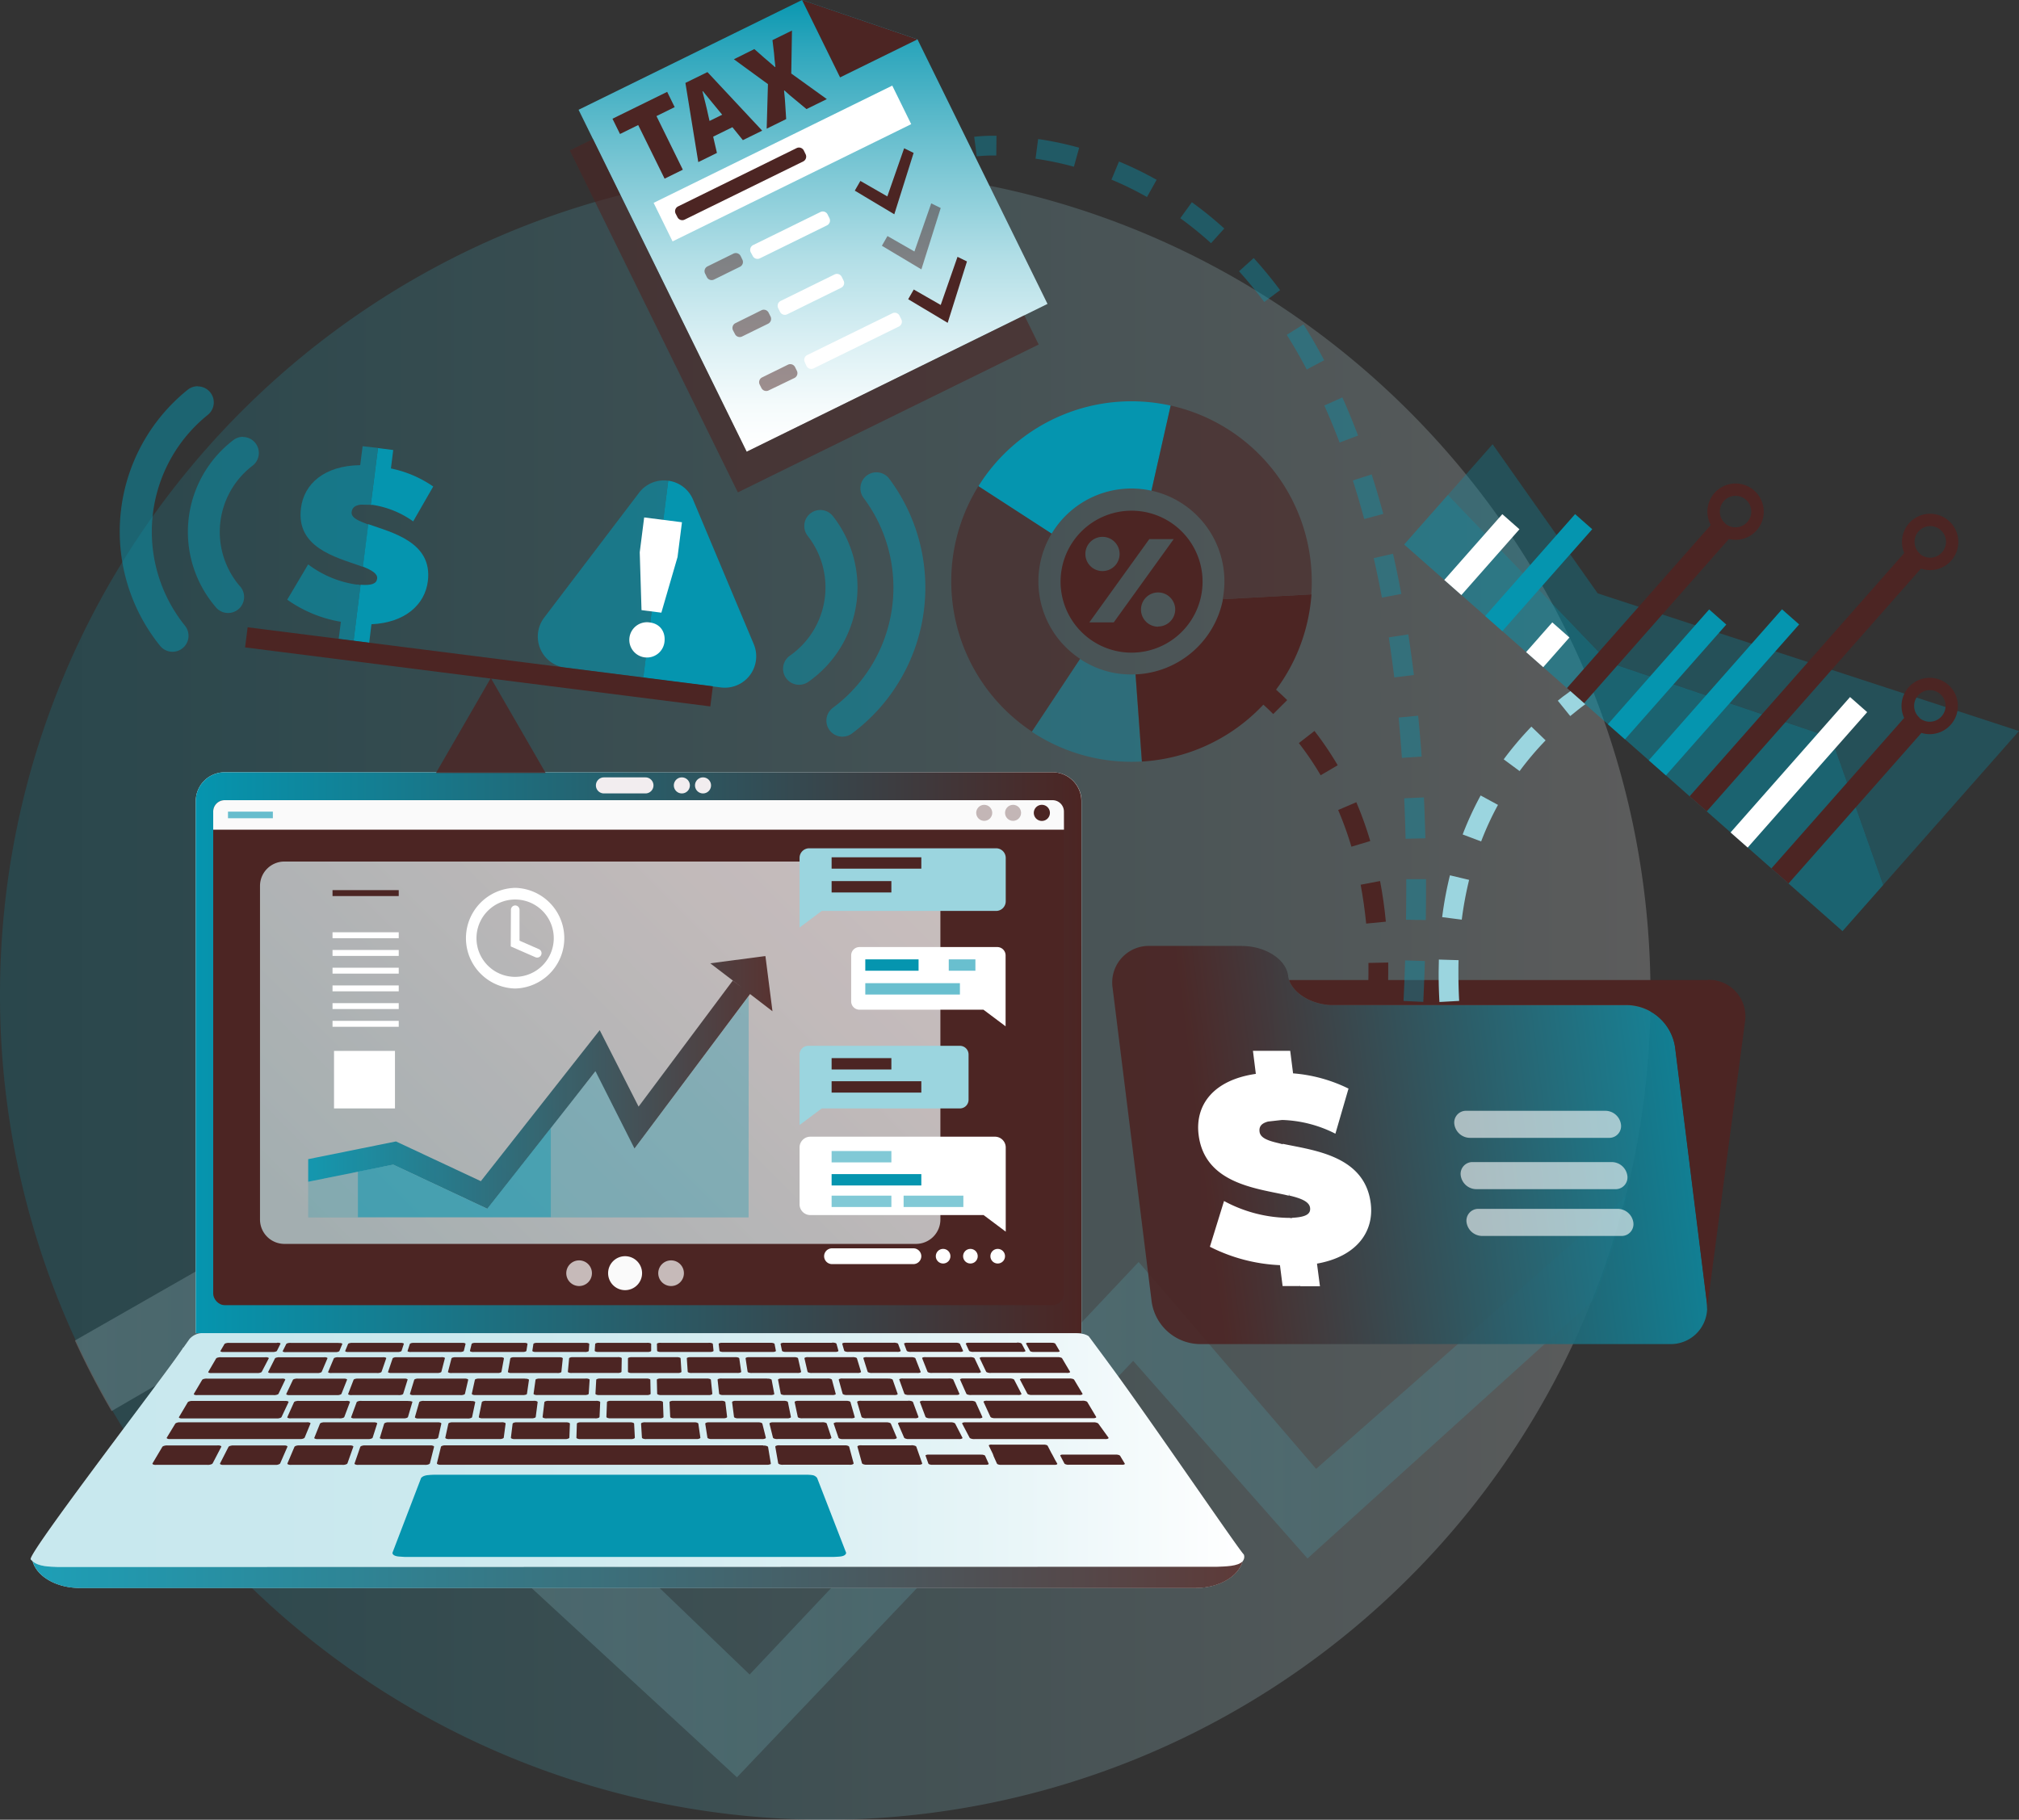
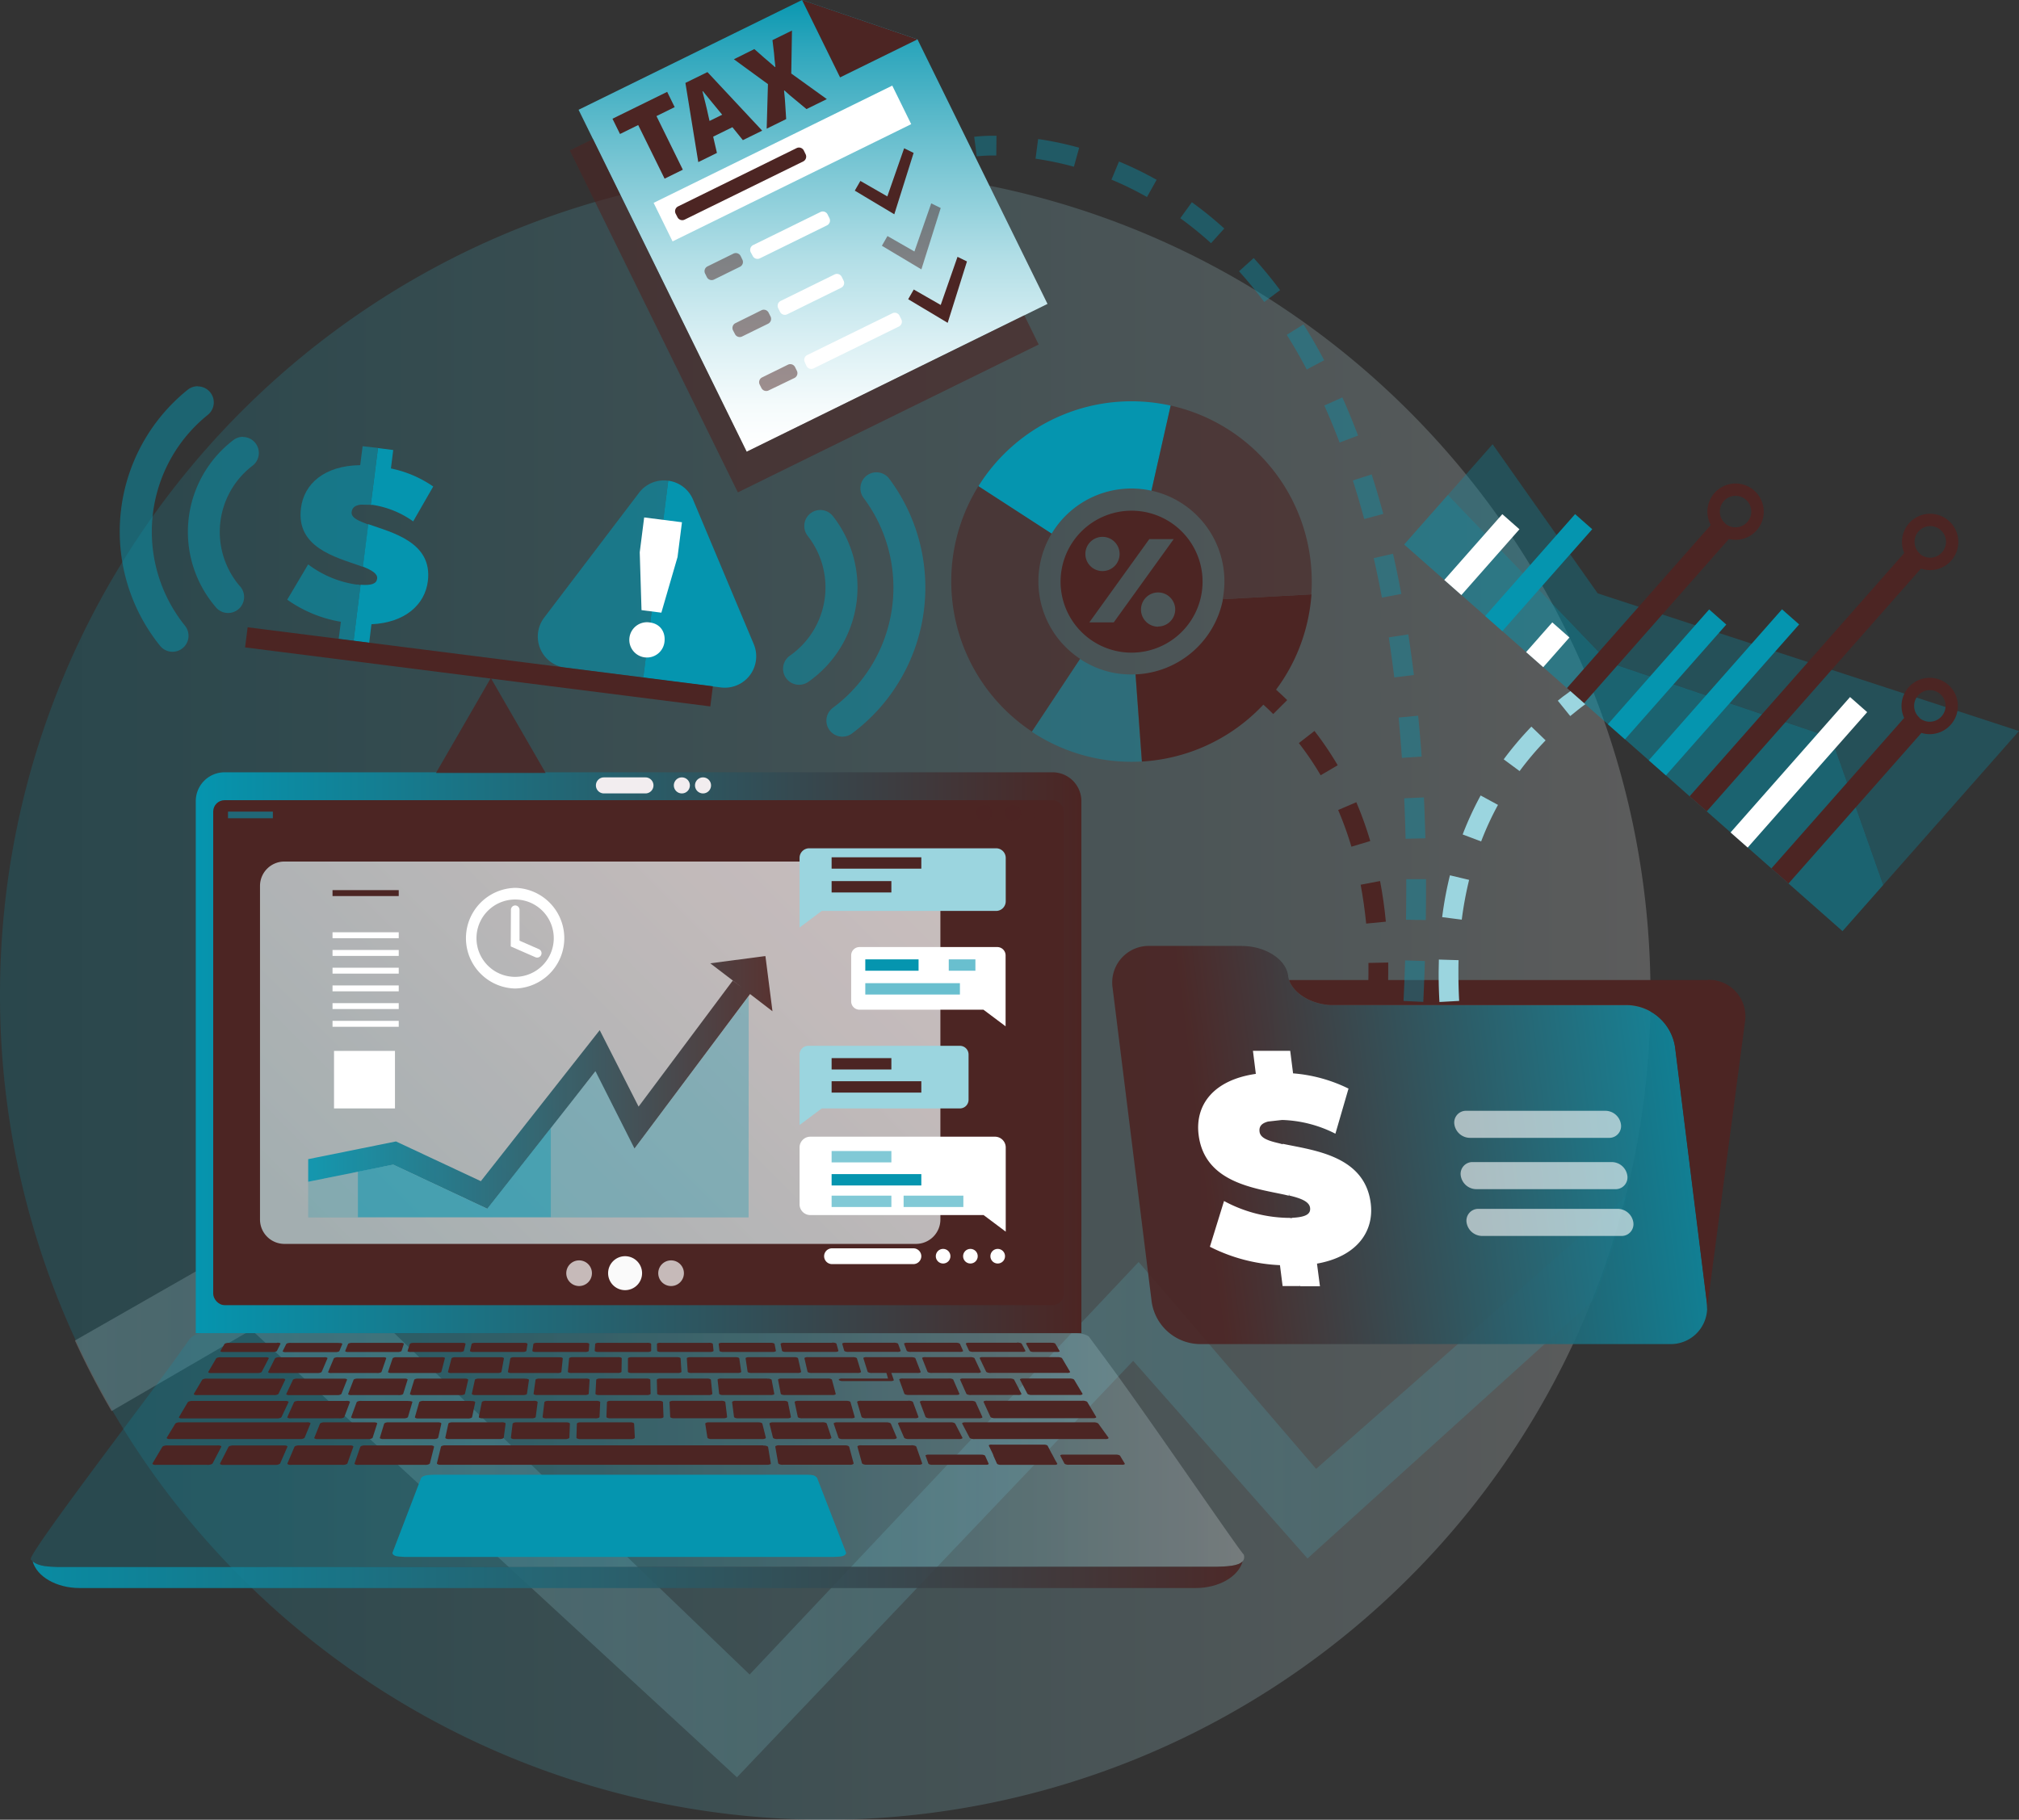
<svg xmlns="http://www.w3.org/2000/svg" xmlns:xlink="http://www.w3.org/1999/xlink" viewBox="0 0 579.06 522">
  <rect x="0" y="0" width="579.06" height="522" fill="#333333" stroke="none" />
  <defs>
    <style>.cls-1,.cls-2{opacity:0.2;}.cls-1{fill:url(#linear-gradient);}.cls-2{fill:url(#linear-gradient-2);}.cls-29,.cls-3{fill:#fff;}.cls-4{fill:url(#linear-gradient-3);}.cls-10,.cls-23,.cls-25,.cls-32,.cls-33,.cls-5{fill:#4c2523;}.cls-6{opacity:0.22;fill:url(#linear-gradient-4);}.cls-20,.cls-7{fill:#fafafa;}.cls-27,.cls-34,.cls-8{opacity:0.9;}.cls-8{fill:url(#linear-gradient-5);}.cls-16,.cls-17,.cls-19,.cls-22,.cls-24,.cls-26,.cls-37,.cls-9{fill:#0595af;}.cls-10{opacity:0.32;}.cls-11,.cls-20,.cls-37{opacity:0.7;}.cls-12{fill:url(#linear-gradient-6);}.cls-13{fill:#f2edef;}.cls-14,.cls-16,.cls-21,.cls-32{opacity:0.5;}.cls-14{fill:url(#linear-gradient-7);}.cls-15{fill:#9bd5df;}.cls-17{opacity:0.6;}.cls-18{fill:url(#linear-gradient-8);}.cls-19,.cls-25,.cls-31{opacity:0.6;}.cls-22,.cls-29{opacity:0.6;}.cls-23{opacity:0.8;}.cls-24{opacity:0.3;}.cls-26,.cls-33{opacity:0.4;}.cls-27{fill:url(#linear-gradient-9);}.cls-28{fill:url(#linear-gradient-10);}.cls-30{fill:url(#linear-gradient-11);}.cls-35{fill-rule:evenodd;fill:url(#linear-gradient-12);}.cls-36{opacity:0.3;}</style>
    <linearGradient id="linear-gradient" x1="21.49" y1="426.26" x2="466.76" y2="426.26" gradientUnits="userSpaceOnUse">
      <stop offset="0" stop-color="#fff" />
      <stop offset="0.14" stop-color="#d6eef2" />
      <stop offset="0.46" stop-color="#7ec8d6" />
      <stop offset="0.72" stop-color="#3dadc1" />
      <stop offset="0.9" stop-color="#149cb4" />
      <stop offset="1" stop-color="#0595af" />
    </linearGradient>
    <linearGradient id="linear-gradient-2" y1="285.3" x2="473.43" y2="285.3" gradientUnits="userSpaceOnUse">
      <stop offset="0" stop-color="#0595af" />
      <stop offset="0.1" stop-color="#149cb4" />
      <stop offset="0.28" stop-color="#3dadc1" />
      <stop offset="0.54" stop-color="#7ec8d6" />
      <stop offset="0.86" stop-color="#d6eef2" />
      <stop offset="1" stop-color="#fff" />
    </linearGradient>
    <linearGradient id="linear-gradient-3" x1="56.15" y1="301.98" x2="310.14" y2="301.98" gradientUnits="userSpaceOnUse">
      <stop offset="0" stop-color="#0595af" />
      <stop offset="1" stop-color="#4c2523" />
    </linearGradient>
    <linearGradient id="linear-gradient-4" x1="8.8" y1="415.97" x2="356.84" y2="415.97" gradientUnits="userSpaceOnUse">
      <stop offset="0" stop-color="#0595af" />
      <stop offset="0.17" stop-color="#0896b0" />
      <stop offset="0.31" stop-color="#129ab3" />
      <stop offset="0.43" stop-color="#22a1b8" />
      <stop offset="0.54" stop-color="#39abc0" />
      <stop offset="0.64" stop-color="#57b8c9" />
      <stop offset="0.74" stop-color="#7cc7d5" />
      <stop offset="0.84" stop-color="#a7dae3" />
      <stop offset="0.93" stop-color="#d8eef2" />
      <stop offset="1" stop-color="#fff" />
    </linearGradient>
    <linearGradient id="linear-gradient-5" x1="9.36" y1="451.7" x2="356.4" y2="451.7" xlink:href="#linear-gradient-3" />
    <linearGradient id="linear-gradient-6" x1="2671.35" y1="-3136.6" x2="2672.35" y2="-3136.6" gradientTransform="matrix(148.36, -148.36, -148.36, -148.36, -861551.14, -68647.61)" gradientUnits="userSpaceOnUse">
      <stop offset="0" stop-color="#c8e8ed" />
      <stop offset="0.09" stop-color="#ceebef" />
      <stop offset="0.68" stop-color="#f2f9fb" />
      <stop offset="1" stop-color="#fff" />
    </linearGradient>
    <linearGradient id="linear-gradient-7" x1="25.79" y1="290.86" x2="59.87" y2="290.86" gradientTransform="matrix(-1, 0, 0, 1, 255.71, 0)" gradientUnits="userSpaceOnUse">
      <stop offset="0" stop-color="#7b6dff" />
      <stop offset="1" stop-color="#f90" />
    </linearGradient>
    <linearGradient id="linear-gradient-8" x1="-113.29" y1="-6176.49" x2="-113.29" y2="-6169.99" gradientTransform="matrix(0.93, 0.38, -0.38, 0.93, -2076.09, 6019.08)" gradientUnits="userSpaceOnUse">
      <stop offset="0" stop-color="#d7dce1" />
      <stop offset="1" stop-color="#f90" />
    </linearGradient>
    <linearGradient id="linear-gradient-9" x1="2677.77" y1="-3146.67" x2="2678.77" y2="-3146.67" gradientTransform="matrix(159.18, 0, -20.11, -161.64, -489181.39, -508299.94)" gradientUnits="userSpaceOnUse">
      <stop offset="0" stop-color="#4c2523" />
      <stop offset="1" stop-color="#0595af" />
    </linearGradient>
    <linearGradient id="linear-gradient-10" x1="2677.77" y1="-3146.69" x2="2678.77" y2="-3146.69" gradientTransform="matrix(159.18, 0, -20.11, -161.64, -489181.39, -508299.94)" gradientUnits="userSpaceOnUse">
      <stop offset="0" stop-color="#7e7374" />
      <stop offset="0.47" stop-color="#817373" />
      <stop offset="0.82" stop-color="#8a7570" />
      <stop offset="1" stop-color="#93766d" />
    </linearGradient>
    <linearGradient id="linear-gradient-11" x1="2678.24" y1="-3148.07" x2="2678.24" y2="-3147.1" gradientTransform="matrix(134.49, 0, 0, -134.49, -359963.66, -423254.65)" gradientUnits="userSpaceOnUse">
      <stop offset="0" stop-color="#fff" />
      <stop offset="0.09" stop-color="#f5fbfc" />
      <stop offset="0.23" stop-color="#dbf0f4" />
      <stop offset="0.42" stop-color="#b1dee6" />
      <stop offset="0.63" stop-color="#77c5d3" />
      <stop offset="0.88" stop-color="#2da6bc" />
      <stop offset="1" stop-color="#0595af" />
    </linearGradient>
    <linearGradient id="linear-gradient-12" x1="88.39" y1="310.49" x2="221.6" y2="310.49" xlink:href="#linear-gradient-3" />
  </defs>
  <g id="Layer_2" data-name="Layer 2">
    <g id="Layer_3" data-name="Layer 3">
      <path class="cls-1" d="M377.47,421.35,326.57,362,215,480.34,80.3,350.93l-58.81,33.6Q26.25,394.94,32,404.78L72.1,381.47,211.36,509.84l16.39-17.24L325,390.38l50,56.68,82.26-74.38a234.42,234.42,0,0,0,9.54-30Z" />
      <path class="cls-2" d="M236.71,48.6C106,48.6,0,154.58,0,285.31A236,236,0,0,0,74.41,457.6h0a236.65,236.65,0,0,0,324.55,0h0a236,236,0,0,0,74.41-172.29C473.43,154.58,367.45,48.6,236.71,48.6Z" />
-       <path class="cls-3" d="M349.62,449.42h0m.75,0h0m1.51-.09h0m.61-.06h0M354,449l.11,0-.11,0m.52-.13.09,0-.09,0m1.21-.49.09-.06-.09.06m.35-.24.09-.08-.09.08M301.87,221.54H64.42a8.26,8.26,0,0,0-8.27,8.26V382.42h2a5,5,0,0,0-3.8,1.7l-1.74,2.46-.1,0a2.64,2.64,0,0,1-.33.57l-1.9,2.7c-9,12.46-42.46,56.13-41.47,57.47a4.51,4.51,0,0,0,.54.53c1.2,4.36,6.78,7.66,13.49,7.66H342.91c6.72,0,12.31-3.31,13.49-7.68a1.92,1.92,0,0,0,.32-1.93c-.91-.6-25.78-37.11-37.35-52.93l0,0c-.73-1-1.41-1.91-2-2.73l-5.1-6.89s-1-.94-4-.94h1.91V229.8a8.26,8.26,0,0,0-8.27-8.26" />
    </g>
    <g id="Layer_1-2" data-name="Layer 1">
      <path class="cls-4" d="M310.14,229.8a8.26,8.26,0,0,0-8.27-8.26H64.42a8.26,8.26,0,0,0-8.27,8.26V382.42h254Z" />
    </g>
    <g id="Layer_8" data-name="Layer 8">
      <rect class="cls-5" x="61.15" y="229.54" width="243.98" height="144.85" rx="3.26" />
    </g>
    <g id="elements">
      <path class="cls-6" d="M356.72,445.93c-.91-.6-25.78-37.11-37.35-52.93h0l0,0c-.73-1-1.41-1.91-2-2.73l-5.1-6.89s-1-.94-4-.94H58.16a5,5,0,0,0-3.8,1.7l-1.74,2.46-.1,0a2.64,2.64,0,0,1-.33.57l-1.9,2.7c-9,12.46-42.46,56.13-41.47,57.47,1.72,2.12,5.07,2,7.89,2.16l332.35-.07C351.9,449.31,357.75,449.4,356.72,445.93Z" />
-       <path class="cls-7" d="M305.14,232.8a3.27,3.27,0,0,0-3.27-3.26H64.42a3.27,3.27,0,0,0-3.27,3.26V238h244Z" />
      <path class="cls-8" d="M349.06,449.44l-332.35.07c-2.55-.12-5.52-.08-7.35-1.63,1.2,4.36,6.78,7.66,13.49,7.66H342.91c6.72,0,12.31-3.31,13.49-7.68C355.11,449.36,351.22,449.34,349.06,449.44Z" />
      <path class="cls-9" d="M234.34,423.93c-.8-.9-1.42-.81-2.61-.89h-1s-106.32,0-106.32,0c-1.22.07-2.8,0-3.62.89l-8.25,21.54c.23,1.22,2.32,1,3.4,1.14l123.35,0c1.15-.1,3.12.07,3.4-1.15Z" />
      <path class="cls-5" d="M274,385.18H260.32a3,3,0,0,0-.45,0l-.35.08a.68.68,0,0,0-.21.11.16.16,0,0,0,0,.14l.73,1.95a.29.29,0,0,0,.15.14,1.44,1.44,0,0,0,.3.12,2.33,2.33,0,0,0,.41.07,3.59,3.59,0,0,0,.47,0h13.82a3.23,3.23,0,0,0,.46,0,1.42,1.42,0,0,0,.34-.08.51.51,0,0,0,.21-.11.11.11,0,0,0,0-.14l-.88-1.95a.29.29,0,0,0-.15-.14,1.46,1.46,0,0,0-.3-.11,2.29,2.29,0,0,0-.41-.08,3.59,3.59,0,0,0-.47,0Z" />
      <path class="cls-5" d="M256.28,385.18H242.63a3.19,3.19,0,0,0-.45,0,1.67,1.67,0,0,0-.35.07.51.51,0,0,0-.22.12c-.05,0-.07.08-.05.13l.56,1.95a.32.32,0,0,0,.14.15,1.26,1.26,0,0,0,.28.11l.4.08a3.64,3.64,0,0,0,.48,0h13.82a3.09,3.09,0,0,0,.45,0,2.45,2.45,0,0,0,.36-.08.47.47,0,0,0,.21-.12.13.13,0,0,0,.05-.14l-.72-1.95a.37.37,0,0,0-.14-.14,1.46,1.46,0,0,0-.3-.11l-.4-.08a3.48,3.48,0,0,0-.47,0Z" />
      <path class="cls-5" d="M238.6,385.19H225a3.23,3.23,0,0,0-.46,0,1.6,1.6,0,0,0-.36.08.7.7,0,0,0-.23.11.15.15,0,0,0-.07.14l.4,1.95a.22.22,0,0,0,.12.14l.27.12.4.07a3.38,3.38,0,0,0,.47,0h13.82a3.23,3.23,0,0,0,.46,0,2.45,2.45,0,0,0,.36-.08.56.56,0,0,0,.22-.11.15.15,0,0,0,.06-.14l-.55-2c0-.05-.06-.09-.13-.13a1.24,1.24,0,0,0-.28-.12l-.4-.07a3.33,3.33,0,0,0-.46,0Z" />
      <path class="cls-5" d="M220.91,385.19H207.27l-.46,0a3,3,0,0,0-.37.08.9.9,0,0,0-.24.11.19.19,0,0,0-.08.14l.23,1.95c0,.05,0,.1.11.14a.68.68,0,0,0,.27.12l.38.08.47,0h13.83a3.23,3.23,0,0,0,.46,0,2.56,2.56,0,0,0,.36-.07.88.88,0,0,0,.24-.12.14.14,0,0,0,.06-.14l-.38-1.95c0-.05-.05-.1-.11-.14a1.09,1.09,0,0,0-.28-.11,2,2,0,0,0-.38-.08,3.59,3.59,0,0,0-.47,0Z" />
      <path class="cls-5" d="M203.23,385.2H189.58a3.33,3.33,0,0,0-.46,0,1.87,1.87,0,0,0-.37.07.65.65,0,0,0-.25.12c-.06,0-.09.08-.09.13l.05,1.95a.22.22,0,0,0,.1.15.92.92,0,0,0,.26.11,2.49,2.49,0,0,0,.38.08,3.33,3.33,0,0,0,.46,0h13.83a3.23,3.23,0,0,0,.46,0,2.61,2.61,0,0,0,.37-.08.65.65,0,0,0,.25-.12.19.19,0,0,0,.08-.14l-.2-1.95a.27.27,0,0,0-.11-.14,1.16,1.16,0,0,0-.27-.11l-.38-.08-.46,0Z" />
      <path class="cls-5" d="M185.54,385.2H171.89a3.44,3.44,0,0,0-.46,0,1.7,1.7,0,0,0-.37.08.92.92,0,0,0-.26.11.19.19,0,0,0-.1.14l-.13,1.95a.17.17,0,0,0,.09.14.84.84,0,0,0,.25.11,1.8,1.8,0,0,0,.38.08,3.23,3.23,0,0,0,.46,0h13.82a3.48,3.48,0,0,0,.47,0,2.61,2.61,0,0,0,.37-.08.92.92,0,0,0,.26-.11.2.2,0,0,0,.09-.15l0-1.95c0-.05,0-.09-.1-.13a1,1,0,0,0-.25-.12l-.38-.07a3.33,3.33,0,0,0-.46,0Z" />
      <path class="cls-5" d="M167.85,385.2H154.21l-.47,0-.38.08a1.16,1.16,0,0,0-.27.11.24.24,0,0,0-.11.14l-.3,1.95a.16.16,0,0,0,.08.14.54.54,0,0,0,.24.12,2.61,2.61,0,0,0,.37.08l.46,0h13.82a3.38,3.38,0,0,0,.47,0l.38-.07.27-.12a.19.19,0,0,0,.1-.14l.14-1.95a.19.19,0,0,0-.08-.14.84.84,0,0,0-.25-.11,1.7,1.7,0,0,0-.37-.08,3.33,3.33,0,0,0-.46,0Z" />
      <path class="cls-5" d="M150.16,385.21H136.52a3.59,3.59,0,0,0-.47,0,2.26,2.26,0,0,0-.39.07.91.91,0,0,0-.28.12c-.07,0-.11.08-.12.13l-.47,1.95c0,.06,0,.1.07.15a.7.7,0,0,0,.23.11,2.45,2.45,0,0,0,.36.08,3.23,3.23,0,0,0,.46,0h13.82l.47,0a3,3,0,0,0,.39-.08.81.81,0,0,0,.28-.12.24.24,0,0,0,.11-.14l.31-1.95a.15.15,0,0,0-.07-.14.67.67,0,0,0-.24-.11,2.45,2.45,0,0,0-.36-.08l-.46,0Z" />
      <path class="cls-5" d="M132.48,385.21H118.83a3.59,3.59,0,0,0-.47,0l-.4.07a2,2,0,0,0-.28.12.24.24,0,0,0-.14.14l-.64,1.95a.16.16,0,0,0,0,.14.75.75,0,0,0,.22.11,1.6,1.6,0,0,0,.36.08,3.23,3.23,0,0,0,.46,0h13.82a3.38,3.38,0,0,0,.47,0,2,2,0,0,0,.4-.08,1.18,1.18,0,0,0,.29-.11c.07-.05.11-.09.12-.15l.48-1.95a.13.13,0,0,0-.06-.13.51.51,0,0,0-.22-.12,1.67,1.67,0,0,0-.35-.07,3.23,3.23,0,0,0-.46,0Z" />
      <path class="cls-5" d="M79.41,385.22H65.77a3.75,3.75,0,0,0-.48,0,2.61,2.61,0,0,0-.42.08,1.69,1.69,0,0,0-.32.11.31.31,0,0,0-.17.14l-1.14,1.95a.12.12,0,0,0,0,.14.43.43,0,0,0,.18.11,1.33,1.33,0,0,0,.33.08,2.94,2.94,0,0,0,.44,0H78.05a3.64,3.64,0,0,0,.48,0l.42-.08a1.37,1.37,0,0,0,.31-.11.42.42,0,0,0,.17-.14l1-2a.11.11,0,0,0,0-.14.53.53,0,0,0-.2-.11,1.36,1.36,0,0,0-.33-.07,3,3,0,0,0-.45,0Z" />
      <path class="cls-5" d="M278.13,389.31H265.51a3.09,3.09,0,0,0-.45,0,1.44,1.44,0,0,0-.35.07.86.86,0,0,0-.22.12.12.12,0,0,0,0,.14l1.52,3.84a.35.35,0,0,0,.15.15,1.55,1.55,0,0,0,.31.12,2.54,2.54,0,0,0,.43.08,3.79,3.79,0,0,0,.49,0h12.89a3.38,3.38,0,0,0,.47,0,2,2,0,0,0,.35-.08.64.64,0,0,0,.21-.12.14.14,0,0,0,0-.15l-1.8-3.84a.35.35,0,0,0-.17-.14,1,1,0,0,0-.31-.12l-.42-.08-.48,0Z" />
      <path class="cls-5" d="M303.13,389.3H282l-.45,0a2,2,0,0,0-.35.08.43.43,0,0,0-.2.12.12.12,0,0,0,0,.14l1.83,3.84a.43.43,0,0,0,.17.15l.32.12.43.08a3.79,3.79,0,0,0,.49,0h21.64a3,3,0,0,0,.46,0,1.13,1.13,0,0,0,.35-.08.39.39,0,0,0,.19-.12.12.12,0,0,0,0-.15l-2.26-3.83a.47.47,0,0,0-.18-.15,2,2,0,0,0-.32-.11,2.74,2.74,0,0,0-.43-.08,3.91,3.91,0,0,0-.49,0Z" />
      <path class="cls-5" d="M261.29,389.31H248.68a3.23,3.23,0,0,0-.46,0,2.45,2.45,0,0,0-.36.08.55.55,0,0,0-.23.12.16.16,0,0,0,0,.14l1.21,3.83a.27.27,0,0,0,.15.15.94.94,0,0,0,.3.12,2.2,2.2,0,0,0,.42.09,3.79,3.79,0,0,0,.49,0H263a3.38,3.38,0,0,0,.47,0,1.6,1.6,0,0,0,.36-.08.58.58,0,0,0,.21-.12.13.13,0,0,0,0-.15l-1.49-3.83c0-.06-.07-.1-.15-.15a1.27,1.27,0,0,0-.3-.11,2.29,2.29,0,0,0-.41-.08,3.64,3.64,0,0,0-.48,0Z" />
      <path class="cls-5" d="M244.45,389.31H231.83a3.33,3.33,0,0,0-.46,0,2.45,2.45,0,0,0-.36.08.55.55,0,0,0-.23.12.14.14,0,0,0-.06.14l.89,3.84a.35.35,0,0,0,.13.15l.29.12.41.08a3.79,3.79,0,0,0,.49,0h12.89a3.38,3.38,0,0,0,.47,0,1.54,1.54,0,0,0,.37-.09.55.55,0,0,0,.23-.12.12.12,0,0,0,.05-.14l-1.17-3.84a.31.31,0,0,0-.14-.14,1,1,0,0,0-.3-.12l-.4-.08a3.75,3.75,0,0,0-.48,0Z" />
      <path class="cls-5" d="M227.61,389.32H215a3.38,3.38,0,0,0-.47,0,2.73,2.73,0,0,0-.37.07.88.88,0,0,0-.24.12.16.16,0,0,0-.08.14l.58,3.84a.27.27,0,0,0,.12.15.87.87,0,0,0,.29.12l.4.08a3.79,3.79,0,0,0,.49,0h12.89a3.38,3.38,0,0,0,.47,0,2.78,2.78,0,0,0,.38-.08,1,1,0,0,0,.23-.12.18.18,0,0,0,.07-.15l-.87-3.84a.22.22,0,0,0-.12-.14,1.24,1.24,0,0,0-.28-.12l-.4-.08-.48,0Z" />
      <path class="cls-5" d="M210.77,389.32H198.15a3.23,3.23,0,0,0-.46,0,1.8,1.8,0,0,0-.38.08.84.84,0,0,0-.25.11c-.06,0-.09.1-.08.15l.26,3.83a.23.23,0,0,0,.11.15.85.85,0,0,0,.27.12,1.49,1.49,0,0,0,.4.08,3.53,3.53,0,0,0,.48,0h12.89a3.64,3.64,0,0,0,.48,0l.38-.08a.65.65,0,0,0,.25-.12.22.22,0,0,0,.08-.15l-.55-3.84a.22.22,0,0,0-.12-.14l-.27-.12-.4-.07a3.59,3.59,0,0,0-.47,0Z" />
      <path class="cls-5" d="M193.93,389.32H181.31a3.59,3.59,0,0,0-.47,0l-.38.08a.7.7,0,0,0-.26.12.19.19,0,0,0-.1.14l0,3.84a.19.19,0,0,0,.1.14.9.9,0,0,0,.26.13l.38.08a3.64,3.64,0,0,0,.48,0h12.91a3.64,3.64,0,0,0,.48,0,1.93,1.93,0,0,0,.38-.09.7.7,0,0,0,.26-.12.18.18,0,0,0,.09-.15l-.24-3.83a.22.22,0,0,0-.1-.15.92.92,0,0,0-.26-.11,2.06,2.06,0,0,0-.39-.08,3.38,3.38,0,0,0-.47,0Z" />
      <path class="cls-5" d="M177.08,389.32H164.47a3.38,3.38,0,0,0-.47,0,2,2,0,0,0-.39.07,1.42,1.42,0,0,0-.27.12.24.24,0,0,0-.11.14l-.36,3.84a.2.2,0,0,0,.09.15.73.73,0,0,0,.25.12,2.49,2.49,0,0,0,.38.08,3.38,3.38,0,0,0,.47,0H177a3.64,3.64,0,0,0,.48,0l.4-.08a1.29,1.29,0,0,0,.26-.12.24.24,0,0,0,.11-.15l.07-3.84c0-.05,0-.1-.09-.14a.73.73,0,0,0-.25-.12,3,3,0,0,0-.39-.08,3.38,3.38,0,0,0-.47,0Z" />
      <path class="cls-5" d="M160.25,389.33H147.63a3.64,3.64,0,0,0-.48,0,2.06,2.06,0,0,0-.39.08,1.09,1.09,0,0,0-.28.11c-.07.05-.12.1-.12.15l-.68,3.84a.15.15,0,0,0,.07.14.65.65,0,0,0,.25.12,1.63,1.63,0,0,0,.38.09c.14,0,.3,0,.47,0h12.9a3.64,3.64,0,0,0,.48,0,2.18,2.18,0,0,0,.4-.08.75.75,0,0,0,.27-.12.18.18,0,0,0,.11-.15l.4-3.84a.19.19,0,0,0-.08-.14,1.17,1.17,0,0,0-.25-.12,1.74,1.74,0,0,0-.37-.07,3.33,3.33,0,0,0-.46,0Z" />
      <path class="cls-5" d="M143.4,389.33H130.78a3.38,3.38,0,0,0-.47,0l-.41.08a.91.91,0,0,0-.28.12.25.25,0,0,0-.13.14l-1,3.84a.17.17,0,0,0,.06.15,1,1,0,0,0,.23.12,2.61,2.61,0,0,0,.37.08,3.38,3.38,0,0,0,.47,0h12.9c.17,0,.33,0,.48,0a2.26,2.26,0,0,0,.41-.09.87.87,0,0,0,.29-.12.22.22,0,0,0,.12-.14l.71-3.84a.18.18,0,0,0-.07-.15.67.67,0,0,0-.24-.11,2.61,2.61,0,0,0-.37-.08,3.23,3.23,0,0,0-.46,0Z" />
      <path class="cls-5" d="M126.56,389.33H113.94a3.75,3.75,0,0,0-.48,0,2.33,2.33,0,0,0-.41.07l-.3.12a.31.31,0,0,0-.14.14l-1.3,3.84a.14.14,0,0,0,0,.15.55.55,0,0,0,.22.12,2.45,2.45,0,0,0,.36.08,3.48,3.48,0,0,0,.47,0h12.9a3.79,3.79,0,0,0,.49,0l.41-.08.3-.12a.29.29,0,0,0,.13-.15l1-3.84a.12.12,0,0,0,0-.14.55.55,0,0,0-.23-.12,2.45,2.45,0,0,0-.36-.08,3.23,3.23,0,0,0-.46,0Z" />
      <path class="cls-5" d="M109.71,389.34H97.09a3.75,3.75,0,0,0-.48,0,2.29,2.29,0,0,0-.41.08,1.58,1.58,0,0,0-.31.11.34.34,0,0,0-.15.14l-1.61,3.84a.12.12,0,0,0,0,.15.43.43,0,0,0,.2.12,1.6,1.6,0,0,0,.36.08,3.13,3.13,0,0,0,.46,0h12.91a3.79,3.79,0,0,0,.49,0,3.51,3.51,0,0,0,.42-.08,1.34,1.34,0,0,0,.31-.12.35.35,0,0,0,.15-.15l1.33-3.84a.13.13,0,0,0,0-.14.86.86,0,0,0-.22-.12,1.64,1.64,0,0,0-.36-.07,3.23,3.23,0,0,0-.46,0Z" />
      <path class="cls-5" d="M92.87,389.34H80.25a3.75,3.75,0,0,0-.48,0l-.42.08a1.07,1.07,0,0,0-.32.12.31.31,0,0,0-.17.14l-1.93,3.84a.12.12,0,0,0,0,.14.41.41,0,0,0,.2.13,2,2,0,0,0,.35.08,3.33,3.33,0,0,0,.46,0H90.88a3.91,3.91,0,0,0,.49,0,2.38,2.38,0,0,0,.42-.09,1.07,1.07,0,0,0,.32-.12.34.34,0,0,0,.16-.15l1.64-3.84c0-.05,0-.09,0-.14a.51.51,0,0,0-.21-.11,1.42,1.42,0,0,0-.34-.08,3.23,3.23,0,0,0-.46,0Z" />
      <path class="cls-5" d="M289.4,395.43h-13a3.38,3.38,0,0,0-.47,0,1.36,1.36,0,0,0-.35.09.42.42,0,0,0-.21.12.13.13,0,0,0,0,.15l1.78,4a.35.35,0,0,0,.16.16,1.75,1.75,0,0,0,.33.13l.44.08a4.12,4.12,0,0,0,.51,0h13.3a3.43,3.43,0,0,0,.48,0,1.58,1.58,0,0,0,.36-.09.42.42,0,0,0,.21-.13.14.14,0,0,0,0-.15l-2.07-4a.35.35,0,0,0-.18-.15,1.51,1.51,0,0,0-.33-.13l-.43-.08a4.07,4.07,0,0,0-.5,0Z" />
      <path class="cls-5" d="M306.58,395.43h-13a3.38,3.38,0,0,0-.47,0,2,2,0,0,0-.35.08.51.51,0,0,0-.21.13.12.12,0,0,0,0,.15l2.1,4a.4.4,0,0,0,.18.15,1.34,1.34,0,0,0,.34.13,3,3,0,0,0,.45.09l.51,0h13.31a3.38,3.38,0,0,0,.47,0,2,2,0,0,0,.35-.09.53.53,0,0,0,.2-.13.15.15,0,0,0,0-.16l-2.39-4a.63.63,0,0,0-.19-.15,1.65,1.65,0,0,0-.34-.12l-.44-.08a4.07,4.07,0,0,0-.5,0Z" />
      <path class="cls-5" d="M272.06,395.44H259a3.64,3.64,0,0,0-.48,0,1.6,1.6,0,0,0-.36.08.7.7,0,0,0-.23.12.15.15,0,0,0,0,.15l1.44,4a.33.33,0,0,0,.16.15,1.52,1.52,0,0,0,.31.13l.44.08a4.06,4.06,0,0,0,.51,0h13.3a3.64,3.64,0,0,0,.48,0,2.45,2.45,0,0,0,.36-.08.55.55,0,0,0,.22-.13.16.16,0,0,0,0-.16l-1.74-4a.33.33,0,0,0-.16-.15,1,1,0,0,0-.31-.12,2.41,2.41,0,0,0-.42-.08,3.91,3.91,0,0,0-.49,0Z" />
-       <path class="cls-5" d="M254.69,395.44h-13a3.38,3.38,0,0,0-.47,0,2.61,2.61,0,0,0-.37.08.7.7,0,0,0-.23.13.15.15,0,0,0-.06.15l1.11,4a.33.33,0,0,0,.14.15,1,1,0,0,0,.31.13,2.38,2.38,0,0,0,.42.09,4.12,4.12,0,0,0,.51,0h13.3a3.45,3.45,0,0,0,.48,0,2.49,2.49,0,0,0,.38-.08.7.7,0,0,0,.23-.13.15.15,0,0,0,0-.15l-1.4-4a.35.35,0,0,0-.15-.15l-.31-.12-.42-.08a3.91,3.91,0,0,0-.49,0Z" />
+       <path class="cls-5" d="M254.69,395.44h-13a3.38,3.38,0,0,0-.47,0,2.61,2.61,0,0,0-.37.08.7.7,0,0,0-.23.13.15.15,0,0,0-.06.15a.33.33,0,0,0,.14.15,1,1,0,0,0,.31.13,2.38,2.38,0,0,0,.42.09,4.12,4.12,0,0,0,.51,0h13.3a3.45,3.45,0,0,0,.48,0,2.49,2.49,0,0,0,.38-.08.7.7,0,0,0,.23-.13.15.15,0,0,0,0-.15l-1.4-4a.35.35,0,0,0-.15-.15l-.31-.12-.42-.08a3.91,3.91,0,0,0-.49,0Z" />
      <path class="cls-5" d="M237.32,395.44h-13c-.17,0-.34,0-.48,0a1.77,1.77,0,0,0-.38.09.54.54,0,0,0-.24.12.14.14,0,0,0-.07.15l.77,4a.27.27,0,0,0,.13.16,1,1,0,0,0,.3.12,2.38,2.38,0,0,0,.42.09,4.07,4.07,0,0,0,.5,0h13.31a3.53,3.53,0,0,0,.48,0,1.63,1.63,0,0,0,.38-.09.67.67,0,0,0,.24-.12.15.15,0,0,0,0-.16l-1.07-4a.23.23,0,0,0-.14-.15,1.13,1.13,0,0,0-.29-.13,3.51,3.51,0,0,0-.42-.08,3.79,3.79,0,0,0-.49,0Z" />
      <path class="cls-5" d="M220,395.44H207a3.64,3.64,0,0,0-.48,0l-.38.08a1,1,0,0,0-.25.12c-.06.05-.09.1-.08.15l.44,4a.25.25,0,0,0,.12.16,1.22,1.22,0,0,0,.28.13,3.62,3.62,0,0,0,.41.09,4.07,4.07,0,0,0,.5,0h13.31a3.68,3.68,0,0,0,.49,0,3,3,0,0,0,.39-.08A.83.83,0,0,0,222,400a.18.18,0,0,0,.07-.16l-.75-4a.22.22,0,0,0-.12-.15.87.87,0,0,0-.29-.12,2.26,2.26,0,0,0-.41-.09l-.48,0Z" />
      <path class="cls-5" d="M202.6,395.45h-13a3.64,3.64,0,0,0-.48,0,3,3,0,0,0-.39.08.9.9,0,0,0-.26.13.18.18,0,0,0-.09.15l.1,4a.2.2,0,0,0,.11.15.73.73,0,0,0,.28.13,2,2,0,0,0,.4.09,4,4,0,0,0,.5,0h13.3a3.68,3.68,0,0,0,.49,0,3.42,3.42,0,0,0,.4-.09.83.83,0,0,0,.25-.13.21.21,0,0,0,.09-.16l-.41-4a.27.27,0,0,0-.12-.15,1.42,1.42,0,0,0-.27-.12l-.4-.08a3.79,3.79,0,0,0-.49,0Z" />
      <path class="cls-5" d="M185.26,395.45h-13a3.79,3.79,0,0,0-.49,0,1.87,1.87,0,0,0-.39.09.81.81,0,0,0-.28.12.22.22,0,0,0-.1.15l-.22,4a.21.21,0,0,0,.09.16.85.85,0,0,0,.27.13,3,3,0,0,0,.39.08,3.84,3.84,0,0,0,.5,0h13.31a3.79,3.79,0,0,0,.49,0,2,2,0,0,0,.4-.09.86.86,0,0,0,.27-.12.22.22,0,0,0,.1-.16l-.08-4a.19.19,0,0,0-.1-.15.7.7,0,0,0-.26-.12,2.23,2.23,0,0,0-.39-.09,3.64,3.64,0,0,0-.48,0Z" />
      <path class="cls-5" d="M167.88,395.46h-13a3.79,3.79,0,0,0-.49,0l-.4.08a.93.93,0,0,0-.28.12.27.27,0,0,0-.12.15l-.56,4c0,.05,0,.1.08.15a.9.9,0,0,0,.26.13,3,3,0,0,0,.39.08,3.74,3.74,0,0,0,.49,0h13.31a3.79,3.79,0,0,0,.49,0l.41-.08a1,1,0,0,0,.28-.13.28.28,0,0,0,.11-.16l.26-4a.2.2,0,0,0-.09-.15.7.7,0,0,0-.26-.12,1.91,1.91,0,0,0-.39-.08,3.64,3.64,0,0,0-.48,0Z" />
      <path class="cls-5" d="M150.52,395.46h-13a3.79,3.79,0,0,0-.49,0l-.41.08a1.7,1.7,0,0,0-.29.12.29.29,0,0,0-.13.15l-.88,4a.15.15,0,0,0,.07.15.54.54,0,0,0,.24.13,1.63,1.63,0,0,0,.38.09,3.68,3.68,0,0,0,.49,0h13.31a3.75,3.75,0,0,0,.5,0l.41-.08A1.13,1.13,0,0,0,151,400a.29.29,0,0,0,.13-.15l.58-4s0-.1-.08-.15a.76.76,0,0,0-.24-.12l-.38-.08a3.64,3.64,0,0,0-.48,0Z" />
      <path class="cls-5" d="M133.15,395.46h-13a3.79,3.79,0,0,0-.49,0,2.38,2.38,0,0,0-.42.09,1,1,0,0,0-.3.12.23.23,0,0,0-.14.15l-1.22,4a.15.15,0,0,0,.06.16.7.7,0,0,0,.23.13,2.49,2.49,0,0,0,.38.08,3.53,3.53,0,0,0,.48,0H132a4.07,4.07,0,0,0,.5,0,2.38,2.38,0,0,0,.42-.09,1.44,1.44,0,0,0,.3-.12.31.31,0,0,0,.13-.16l.93-4a.15.15,0,0,0-.07-.15.88.88,0,0,0-.24-.12,2.61,2.61,0,0,0-.37-.08,3.64,3.64,0,0,0-.48,0Z" />
      <path class="cls-5" d="M115.79,395.46h-13a3.79,3.79,0,0,0-.49,0l-.43.08a1.55,1.55,0,0,0-.31.12.35.35,0,0,0-.15.15l-1.54,4a.14.14,0,0,0,0,.16.55.55,0,0,0,.22.13,2.23,2.23,0,0,0,.37.09,3.43,3.43,0,0,0,.48,0h13.31a3.84,3.84,0,0,0,.5,0l.43-.08a1.15,1.15,0,0,0,.31-.13.32.32,0,0,0,.15-.16l1.25-4a.18.18,0,0,0,0-.15.55.55,0,0,0-.23-.12,1.67,1.67,0,0,0-.37-.09,3.38,3.38,0,0,0-.47,0Z" />
      <path class="cls-5" d="M98.42,395.47h-13a3.79,3.79,0,0,0-.49,0l-.44.08a1.93,1.93,0,0,0-.32.13.3.3,0,0,0-.16.15l-1.89,4a.16.16,0,0,0,0,.16.64.64,0,0,0,.22.12,1.58,1.58,0,0,0,.36.09,3.53,3.53,0,0,0,.48,0H96.51a4.07,4.07,0,0,0,.5,0,2.63,2.63,0,0,0,.44-.09,1.41,1.41,0,0,0,.32-.13.34.34,0,0,0,.16-.15l1.59-4a.15.15,0,0,0,0-.15.64.64,0,0,0-.22-.12,2.61,2.61,0,0,0-.37-.08,3.38,3.38,0,0,0-.47,0Z" />
      <path class="cls-5" d="M80.74,395.47H59.45a4,4,0,0,0-.5,0,3,3,0,0,0-.45.08,1.27,1.27,0,0,0-.33.12.52.52,0,0,0-.19.15l-2.37,4a.15.15,0,0,0,0,.16.46.46,0,0,0,.2.13,2,2,0,0,0,.35.08,3.3,3.3,0,0,0,.47,0H78.42a4.12,4.12,0,0,0,.51,0,2.63,2.63,0,0,0,.44-.09,1.36,1.36,0,0,0,.33-.12.41.41,0,0,0,.18-.16l1.91-4a.12.12,0,0,0,0-.15.51.51,0,0,0-.21-.13,2,2,0,0,0-.35-.08,3.38,3.38,0,0,0-.47,0Z" />
      <path class="cls-5" d="M278.37,401.83H264.94a3.68,3.68,0,0,0-.49,0,1.67,1.67,0,0,0-.37.09.53.53,0,0,0-.23.13.13.13,0,0,0,0,.16l1.59,4.24a.38.38,0,0,0,.17.16,1.48,1.48,0,0,0,.33.14,2.75,2.75,0,0,0,.45.09,4.58,4.58,0,0,0,.53,0h13.73a2.43,2.43,0,0,0,.49,0,1.63,1.63,0,0,0,.38-.09.51.51,0,0,0,.22-.13.16.16,0,0,0,0-.16l-1.92-4.25a.34.34,0,0,0-.16-.15,1.26,1.26,0,0,0-.33-.13,2.63,2.63,0,0,0-.44-.09,4.12,4.12,0,0,0-.51,0Z" />
      <path class="cls-5" d="M310.29,401.82H283.17a3.53,3.53,0,0,0-.48,0,1.67,1.67,0,0,0-.37.09.5.5,0,0,0-.21.12.13.13,0,0,0,0,.16l1.95,4.24a.43.43,0,0,0,.18.17,1.34,1.34,0,0,0,.34.13,3.12,3.12,0,0,0,.46.09,3.08,3.08,0,0,0,.53,0h27.75a3.58,3.58,0,0,0,.49,0,1.54,1.54,0,0,0,.37-.09.53.53,0,0,0,.2-.13.15.15,0,0,0,0-.17l-2.53-4.24a.45.45,0,0,0-.19-.16,2.12,2.12,0,0,0-.36-.13,2.88,2.88,0,0,0-.46-.09,4.28,4.28,0,0,0-.52,0Z" />
      <path class="cls-5" d="M260.44,401.83H247a3.79,3.79,0,0,0-.49,0l-.38.08a.7.7,0,0,0-.23.13.17.17,0,0,0-.06.16l1.25,4.24a.34.34,0,0,0,.15.17,1.41,1.41,0,0,0,.32.13,2.63,2.63,0,0,0,.44.09,4.41,4.41,0,0,0,.52,0h13.73a3.84,3.84,0,0,0,.5,0,1.87,1.87,0,0,0,.39-.09.7.7,0,0,0,.23-.14.15.15,0,0,0,.05-.16l-1.57-4.24a.31.31,0,0,0-.16-.16,1.41,1.41,0,0,0-.32-.13,2.63,2.63,0,0,0-.44-.09,4.12,4.12,0,0,0-.51,0Z" />
      <path class="cls-5" d="M242.53,401.84H229.12a3.84,3.84,0,0,0-.5,0,1.87,1.87,0,0,0-.39.09.83.83,0,0,0-.25.12.19.19,0,0,0-.07.16l.9,4.25a.29.29,0,0,0,.14.16,1,1,0,0,0,.31.13,2.63,2.63,0,0,0,.44.09,2.82,2.82,0,0,0,.52,0H244a2.6,2.6,0,0,0,.5,0,1.87,1.87,0,0,0,.39-.09.66.66,0,0,0,.24-.13.16.16,0,0,0,0-.17l-1.21-4.24c0-.06-.06-.11-.14-.16a1.31,1.31,0,0,0-.31-.13l-.43-.08a4.12,4.12,0,0,0-.51,0Z" />
      <path class="cls-5" d="M224.62,401.84H211.2a3.68,3.68,0,0,0-.49,0,2,2,0,0,0-.4.09.9.9,0,0,0-.26.13.22.22,0,0,0-.08.15l.55,4.25a.25.25,0,0,0,.12.16,1.4,1.4,0,0,0,.3.14,2.31,2.31,0,0,0,.43.09,4,4,0,0,0,.51,0h13.73a4.12,4.12,0,0,0,.51,0l.4-.09a.72.72,0,0,0,.25-.14.17.17,0,0,0,.07-.16l-.86-4.25a.26.26,0,0,0-.13-.16,1.24,1.24,0,0,0-.3-.12,2.31,2.31,0,0,0-.43-.09,4,4,0,0,0-.5,0Z" />
      <path class="cls-5" d="M206.71,401.84H193.29a3.9,3.9,0,0,0-.5,0l-.4.08a.85.85,0,0,0-.27.13.19.19,0,0,0-.1.16l.2,4.24a.22.22,0,0,0,.11.17,1.13,1.13,0,0,0,.29.13,2.2,2.2,0,0,0,.42.09,4.06,4.06,0,0,0,.51,0h13.74a3.84,3.84,0,0,0,.5,0,2.26,2.26,0,0,0,.41-.09.89.89,0,0,0,.26-.14.17.17,0,0,0,.08-.16l-.51-4.24a.21.21,0,0,0-.11-.16,1.32,1.32,0,0,0-.29-.13,2.2,2.2,0,0,0-.42-.09,3.84,3.84,0,0,0-.5,0Z" />
      <path class="cls-5" d="M188.79,401.84H175.37a4.07,4.07,0,0,0-.5,0,2.26,2.26,0,0,0-.41.09.76.76,0,0,0-.27.13.19.19,0,0,0-.11.15l-.16,4.25a.22.22,0,0,0,.1.16,1,1,0,0,0,.27.14l.42.09a3.84,3.84,0,0,0,.5,0H189a4.06,4.06,0,0,0,.51,0,2.09,2.09,0,0,0,.41-.09.92.92,0,0,0,.28-.13.21.21,0,0,0,.1-.16l-.16-4.25a.21.21,0,0,0-.11-.16.92.92,0,0,0-.28-.13,3,3,0,0,0-.41-.08,3.75,3.75,0,0,0-.5,0Z" />
      <path class="cls-5" d="M170.88,401.85H157.46a4.07,4.07,0,0,0-.5,0,2.2,2.2,0,0,0-.42.09,1.13,1.13,0,0,0-.29.13.25.25,0,0,0-.12.16l-.51,4.24a.18.18,0,0,0,.09.17.9.9,0,0,0,.26.13,2.09,2.09,0,0,0,.41.09,3.89,3.89,0,0,0,.51,0h13.73a4.12,4.12,0,0,0,.51,0l.42-.09a1.12,1.12,0,0,0,.29-.14.28.28,0,0,0,.11-.16l.19-4.25a.19.19,0,0,0-.09-.15.76.76,0,0,0-.27-.13,2,2,0,0,0-.4-.09,3.84,3.84,0,0,0-.5,0Z" />
      <path class="cls-5" d="M153,401.85H139.54a4.07,4.07,0,0,0-.5,0,3.51,3.51,0,0,0-.42.08,1.07,1.07,0,0,0-.3.13.24.24,0,0,0-.13.16l-.86,4.24a.18.18,0,0,0,.07.17.72.72,0,0,0,.25.13,1.87,1.87,0,0,0,.39.09,4.06,4.06,0,0,0,.51,0h13.73a4.28,4.28,0,0,0,.52,0,2.5,2.5,0,0,0,.43-.09,1.42,1.42,0,0,0,.3-.13.24.24,0,0,0,.12-.17l.55-4.24a.19.19,0,0,0-.08-.16.9.9,0,0,0-.26-.13,2,2,0,0,0-.4-.09,3.84,3.84,0,0,0-.5,0Z" />
      <path class="cls-5" d="M135.05,401.86H121.63a4,4,0,0,0-.5,0,2.63,2.63,0,0,0-.44.09,1.34,1.34,0,0,0-.31.12.37.37,0,0,0-.15.16L119,406.51a.17.17,0,0,0,.06.16.76.76,0,0,0,.24.14,1.83,1.83,0,0,0,.4.09,3.84,3.84,0,0,0,.5,0H134a2.89,2.89,0,0,0,.52,0,2.31,2.31,0,0,0,.43-.09,1,1,0,0,0,.31-.13.28.28,0,0,0,.14-.17l.89-4.24a.15.15,0,0,0-.06-.16.83.83,0,0,0-.25-.13l-.38-.08a3.84,3.84,0,0,0-.5,0Z" />
      <path class="cls-5" d="M117.13,401.86H103.71a4.24,4.24,0,0,0-.51,0,2.31,2.31,0,0,0-.43.09,1.41,1.41,0,0,0-.32.13.31.31,0,0,0-.16.16l-1.56,4.24a.14.14,0,0,0,0,.16.56.56,0,0,0,.23.14,1.63,1.63,0,0,0,.38.09,3.84,3.84,0,0,0,.5,0h13.73a4.28,4.28,0,0,0,.52,0,2.55,2.55,0,0,0,.45-.09,1.39,1.39,0,0,0,.32-.14c.08-.05.14-.1.15-.16l1.25-4.25a.14.14,0,0,0,0-.15A.68.68,0,0,0,118,402a1.87,1.87,0,0,0-.39-.09,3.58,3.58,0,0,0-.49,0Z" />
      <path class="cls-5" d="M99.22,401.86H85.8a4.06,4.06,0,0,0-.51,0l-.45.08a1.51,1.51,0,0,0-.33.13.41.41,0,0,0-.18.16l-1.91,4.25a.16.16,0,0,0,0,.16.46.46,0,0,0,.22.13,1.77,1.77,0,0,0,.38.09,2.6,2.6,0,0,0,.5,0H97.28a4.28,4.28,0,0,0,.52,0,2.55,2.55,0,0,0,.45-.09,1.33,1.33,0,0,0,.33-.13.35.35,0,0,0,.17-.17l1.6-4.24a.16.16,0,0,0,0-.16.7.7,0,0,0-.23-.13,1.67,1.67,0,0,0-.37-.09,3.68,3.68,0,0,0-.49,0Z" />
      <path class="cls-5" d="M313.44,408H277.08a3.75,3.75,0,0,0-.5,0,1.63,1.63,0,0,0-.38.09.61.61,0,0,0-.23.13.15.15,0,0,0,0,.17l2.1,4a.44.44,0,0,0,.18.18,1.69,1.69,0,0,0,.35.14,3,3,0,0,0,.47.09,3.12,3.12,0,0,0,.54,0h37.23a2.64,2.64,0,0,0,.51,0,1.67,1.67,0,0,0,.37-.09.41.41,0,0,0,.2-.14.15.15,0,0,0,0-.17l-2.89-4a.43.43,0,0,0-.2-.16,2.08,2.08,0,0,0-.36-.14A3.41,3.41,0,0,0,314,408a4.58,4.58,0,0,0-.53,0Z" />
      <path class="cls-5" d="M272.46,408H258.69a3.84,3.84,0,0,0-.5,0,1.63,1.63,0,0,0-.38.09.66.66,0,0,0-.24.14.15.15,0,0,0,0,.16l1.73,4a.36.36,0,0,0,.16.17,1.59,1.59,0,0,0,.34.14,4.35,4.35,0,0,0,.45.1,4.63,4.63,0,0,0,.54,0h14.1a2.64,2.64,0,0,0,.51,0,1.87,1.87,0,0,0,.39-.09.61.61,0,0,0,.23-.14.18.18,0,0,0,0-.18l-2.06-4a.41.41,0,0,0-.18-.16,1.09,1.09,0,0,0-.34-.14A2.75,2.75,0,0,0,273,408a4.55,4.55,0,0,0-.53,0Z" />
      <path class="cls-5" d="M254.1,408H240.32a3.89,3.89,0,0,0-.51,0,2.74,2.74,0,0,0-.39.1.58.58,0,0,0-.25.13.15.15,0,0,0-.06.17l1.36,4a.3.3,0,0,0,.15.17,1.06,1.06,0,0,0,.32.15,2.88,2.88,0,0,0,.46.09,4.55,4.55,0,0,0,.53,0H256a3.89,3.89,0,0,0,.51,0,2.58,2.58,0,0,0,.4-.1.66.66,0,0,0,.24-.14.16.16,0,0,0,.05-.17l-1.69-4a.4.4,0,0,0-.16-.16,1.39,1.39,0,0,0-.32-.14l-.44-.09a4.28,4.28,0,0,0-.52,0Z" />
      <path class="cls-5" d="M235.7,408H221.93a3.84,3.84,0,0,0-.5,0,1.83,1.83,0,0,0-.4.09.63.63,0,0,0-.26.14.17.17,0,0,0-.08.16l1,4a.28.28,0,0,0,.13.17,1.29,1.29,0,0,0,.31.14,2.63,2.63,0,0,0,.44.09,3.08,3.08,0,0,0,.53,0h14.1a4.07,4.07,0,0,0,.52,0,2.09,2.09,0,0,0,.41-.09.59.59,0,0,0,.25-.15.18.18,0,0,0,.07-.17l-1.33-4a.28.28,0,0,0-.14-.17,1.41,1.41,0,0,0-.32-.13,2.63,2.63,0,0,0-.44-.09,4.22,4.22,0,0,0-.52,0Z" />
      <path class="cls-5" d="M217.32,408H203.55a4.12,4.12,0,0,0-.51,0,3.62,3.62,0,0,0-.41.09,1,1,0,0,0-.27.14.22.22,0,0,0-.09.16l.62,4a.26.26,0,0,0,.13.17,1.05,1.05,0,0,0,.3.14,3.24,3.24,0,0,0,.44.1,4.28,4.28,0,0,0,.52,0h14.11a2.71,2.71,0,0,0,.51,0,1.93,1.93,0,0,0,.41-.09.84.84,0,0,0,.27-.14.18.18,0,0,0,.07-.17l-1-4a.24.24,0,0,0-.13-.16.84.84,0,0,0-.3-.14,2.31,2.31,0,0,0-.43-.09,4.17,4.17,0,0,0-.52,0Z" />
-       <path class="cls-5" d="M198.94,408H185.17a2.64,2.64,0,0,0-.51,0,2.2,2.2,0,0,0-.42.09.81.81,0,0,0-.28.13.21.21,0,0,0-.1.17l.25,4a.22.22,0,0,0,.11.17.78.78,0,0,0,.29.15,2.2,2.2,0,0,0,.42.09,2.93,2.93,0,0,0,.53,0h14.1a4.17,4.17,0,0,0,.52,0,2.27,2.27,0,0,0,.43-.1,1,1,0,0,0,.27-.14.18.18,0,0,0,.09-.17l-.58-4a.24.24,0,0,0-.12-.16,1.12,1.12,0,0,0-.29-.14,3.57,3.57,0,0,0-.43-.09,4.12,4.12,0,0,0-.51,0Z" />
      <path class="cls-5" d="M180.56,408H166.79a4.28,4.28,0,0,0-.52,0,2.2,2.2,0,0,0-.42.09,1.12,1.12,0,0,0-.29.14.21.21,0,0,0-.11.16l-.13,4c0,.07,0,.12.09.18a1,1,0,0,0,.28.14,3.26,3.26,0,0,0,.42.1,4.33,4.33,0,0,0,.53,0h14.1a2.89,2.89,0,0,0,.52,0,2.31,2.31,0,0,0,.43-.09.73.73,0,0,0,.28-.15.22.22,0,0,0,.11-.17l-.21-4a.24.24,0,0,0-.1-.17,1.22,1.22,0,0,0-.28-.13,2.2,2.2,0,0,0-.42-.09,2.78,2.78,0,0,0-.51,0Z" />
      <path class="cls-5" d="M162.17,408H148.4a4.28,4.28,0,0,0-.52,0,4,4,0,0,0-.43.09,1.4,1.4,0,0,0-.3.14.29.29,0,0,0-.13.17l-.49,4a.19.19,0,0,0,.08.17.68.68,0,0,0,.27.14,1.89,1.89,0,0,0,.41.1,4.05,4.05,0,0,0,.52,0h14.11a4.28,4.28,0,0,0,.52,0,3.45,3.45,0,0,0,.43-.1,1.29,1.29,0,0,0,.31-.14.27.27,0,0,0,.12-.17l.15-4c0-.06,0-.11-.09-.16a.84.84,0,0,0-.27-.14,1.93,1.93,0,0,0-.41-.09,4.12,4.12,0,0,0-.51,0Z" />
      <path class="cls-5" d="M143.79,408H130a4.22,4.22,0,0,0-.52,0,2.63,2.63,0,0,0-.44.09,1.15,1.15,0,0,0-.31.13.28.28,0,0,0-.14.17l-.87,4a.19.19,0,0,0,.07.18.72.72,0,0,0,.25.14,1.93,1.93,0,0,0,.41.09,2.71,2.71,0,0,0,.51,0h14.11a4.58,4.58,0,0,0,.53,0,2.6,2.6,0,0,0,.44-.1,1,1,0,0,0,.31-.14.26.26,0,0,0,.13-.17l.53-4a.2.2,0,0,0-.07-.17.7.7,0,0,0-.26-.13,2.91,2.91,0,0,0-.4-.1,4.12,4.12,0,0,0-.51,0Z" />
      <path class="cls-5" d="M125.41,408H111.63a4.28,4.28,0,0,0-.52,0,2.55,2.55,0,0,0-.45.09,1.39,1.39,0,0,0-.32.14.35.35,0,0,0-.16.16l-1.22,4a.16.16,0,0,0,0,.17.72.72,0,0,0,.25.14,2.43,2.43,0,0,0,.39.1,4,4,0,0,0,.51,0h14.12a3.08,3.08,0,0,0,.53,0,2.75,2.75,0,0,0,.45-.09,1.39,1.39,0,0,0,.32-.14.36.36,0,0,0,.15-.18l.9-4a.18.18,0,0,0-.07-.17.66.66,0,0,0-.24-.13,1.83,1.83,0,0,0-.4-.09,3.75,3.75,0,0,0-.5,0Z" />
      <path class="cls-5" d="M107,408H93.25a4.58,4.58,0,0,0-.53,0l-.45.09a1.48,1.48,0,0,0-.33.14.35.35,0,0,0-.17.17l-1.61,4a.16.16,0,0,0,0,.17.5.5,0,0,0,.23.14,1.6,1.6,0,0,0,.38.1,3.84,3.84,0,0,0,.5,0h14.12a4.63,4.63,0,0,0,.54,0,2.85,2.85,0,0,0,.46-.1,1.48,1.48,0,0,0,.33-.14.32.32,0,0,0,.16-.17l1.28-4a.15.15,0,0,0,0-.16.66.66,0,0,0-.24-.14,1.87,1.87,0,0,0-.39-.09,3.84,3.84,0,0,0-.5,0Z" />
      <path class="cls-5" d="M81.6,401.87H55.37a4.28,4.28,0,0,0-.52,0,2.88,2.88,0,0,0-.46.09,2.34,2.34,0,0,0-.35.13.45.45,0,0,0-.19.16l-2.51,4.24a.15.15,0,0,0,0,.17.41.41,0,0,0,.2.13,1.34,1.34,0,0,0,.36.09,3.58,3.58,0,0,0,.49,0H79.24a3.08,3.08,0,0,0,.53,0,2.75,2.75,0,0,0,.45-.09,1.28,1.28,0,0,0,.35-.13.44.44,0,0,0,.17-.16l2-4.25a.16.16,0,0,0,0-.16.55.55,0,0,0-.22-.13,2.18,2.18,0,0,0-.36-.08,3.53,3.53,0,0,0-.48,0Z" />
      <path class="cls-5" d="M87.9,408H51.83a4.58,4.58,0,0,0-.53,0c-.17,0-.33.06-.47.09a2.08,2.08,0,0,0-.36.14.5.5,0,0,0-.2.16l-2.43,4a.14.14,0,0,0,0,.17.45.45,0,0,0,.2.14,1.64,1.64,0,0,0,.37.1,3.89,3.89,0,0,0,.51,0H85.85a4.56,4.56,0,0,0,.54,0,2.68,2.68,0,0,0,.46-.09,1.27,1.27,0,0,0,.35-.15.43.43,0,0,0,.18-.17l1.65-4a.16.16,0,0,0,0-.17.55.55,0,0,0-.22-.13,2.28,2.28,0,0,0-.38-.1,3.58,3.58,0,0,0-.49,0Z" />
      <path class="cls-5" d="M62.33,414.64H48.17a3.39,3.39,0,0,0-.55,0,3.16,3.16,0,0,0-.48.09,2,2,0,0,0-.38.14.56.56,0,0,0-.21.18l-2.8,4.72a.15.15,0,0,0,0,.18.39.39,0,0,0,.21.15,1.6,1.6,0,0,0,.38.1,2.75,2.75,0,0,0,.52,0h14.5a5.09,5.09,0,0,0,.56,0,3,3,0,0,0,.49-.1,1.5,1.5,0,0,0,.38-.15.51.51,0,0,0,.2-.18l2.46-4.72a.17.17,0,0,0,0-.18.64.64,0,0,0-.22-.14,2.28,2.28,0,0,0-.38-.1,4.12,4.12,0,0,0-.51,0Z" />
      <path class="cls-5" d="M81.27,414.64H67.11a4.93,4.93,0,0,0-.55,0l-.48.1a2.08,2.08,0,0,0-.36.14.47.47,0,0,0-.19.18l-2.41,4.72a.15.15,0,0,0,0,.18.47.47,0,0,0,.22.15,1.84,1.84,0,0,0,.39.1,3.93,3.93,0,0,0,.52,0H78.77a5.12,5.12,0,0,0,.56,0c.17,0,.34-.06.48-.1a2.18,2.18,0,0,0,.36-.15.43.43,0,0,0,.19-.19l2.06-4.72a.14.14,0,0,0,0-.17.47.47,0,0,0-.22-.14,1.84,1.84,0,0,0-.39-.1,4,4,0,0,0-.51,0Z" />
      <path class="cls-5" d="M100.13,414.63H86a3.12,3.12,0,0,0-.54,0,3.41,3.41,0,0,0-.48.09,1.67,1.67,0,0,0-.35.15.37.37,0,0,0-.18.17l-2,4.72a.17.17,0,0,0,0,.19.83.83,0,0,0,.24.15,2.32,2.32,0,0,0,.4.1,4.05,4.05,0,0,0,.52,0H98.1a3.24,3.24,0,0,0,.55,0,2.89,2.89,0,0,0,.48-.1,1.27,1.27,0,0,0,.35-.15.33.33,0,0,0,.17-.18l1.67-4.72a.18.18,0,0,0,0-.18.66.66,0,0,0-.24-.14,2.74,2.74,0,0,0-.39-.1,4.17,4.17,0,0,0-.52,0Z" />
      <path class="cls-5" d="M123.29,414.63H104.84a4.63,4.63,0,0,0-.54,0,4.8,4.8,0,0,0-.47.1,1.48,1.48,0,0,0-.33.14.4.4,0,0,0-.17.18l-1.63,4.72a.17.17,0,0,0,0,.18.59.59,0,0,0,.25.15,2,2,0,0,0,.4.1,2.93,2.93,0,0,0,.53,0h18.91a4.74,4.74,0,0,0,.55,0,4.8,4.8,0,0,0,.47-.1,2.1,2.1,0,0,0,.33-.15.35.35,0,0,0,.16-.19l1.19-4.72a.19.19,0,0,0-.06-.17.71.71,0,0,0-.26-.14,2,2,0,0,0-.4-.1,4.17,4.17,0,0,0-.52,0Z" />
      <path class="cls-5" d="M242.08,414.6H223.63a4.17,4.17,0,0,0-.52,0,1.89,1.89,0,0,0-.41.1.84.84,0,0,0-.27.14.18.18,0,0,0-.07.17l.83,4.72a.31.31,0,0,0,.14.19,2,2,0,0,0,.32.15,4,4,0,0,0,.46.1,4.63,4.63,0,0,0,.54,0h18.91a2.93,2.93,0,0,0,.53,0,1.89,1.89,0,0,0,.41-.1.71.71,0,0,0,.26-.15.2.2,0,0,0,.06-.18l-1.27-4.72a.3.3,0,0,0-.15-.17,1,1,0,0,0-.33-.15,2.55,2.55,0,0,0-.45-.09,4.56,4.56,0,0,0-.54,0Z" />
      <path class="cls-5" d="M261.35,414.6H247.14a2.71,2.71,0,0,0-.51,0,1.93,1.93,0,0,0-.41.09.59.59,0,0,0-.25.15.16.16,0,0,0-.05.17l1.3,4.72a.34.34,0,0,0,.16.18,1.2,1.2,0,0,0,.34.15,3,3,0,0,0,.47.1,3.31,3.31,0,0,0,.55,0H263.3a4.24,4.24,0,0,0,.53,0,2,2,0,0,0,.4-.1.55.55,0,0,0,.24-.15.16.16,0,0,0,0-.18l-1.66-4.72a.47.47,0,0,0-.17-.18,1.59,1.59,0,0,0-.34-.14l-.46-.1a4.63,4.63,0,0,0-.54,0Z" />
      <path class="cls-5" d="M218.88,414.61l-90.95,0a4.63,4.63,0,0,0-.54,0,2.51,2.51,0,0,0-.45.1,1.26,1.26,0,0,0-.33.14.28.28,0,0,0-.14.17l-1.16,4.72a.21.21,0,0,0,.07.19.85.85,0,0,0,.26.15,2.74,2.74,0,0,0,.41.1,4.33,4.33,0,0,0,.53,0h93.2a4.56,4.56,0,0,0,.54,0,3.26,3.26,0,0,0,.42-.1A1.17,1.17,0,0,0,221,420a.22.22,0,0,0,.08-.19l-.79-4.72a.26.26,0,0,0-.13-.17,1.39,1.39,0,0,0-.32-.14,2.51,2.51,0,0,0-.45-.1,4.33,4.33,0,0,0-.53,0Z" />
      <path class="cls-5" d="M76,389.34H63.4a3.75,3.75,0,0,0-.48,0l-.43.08a2.2,2.2,0,0,0-.32.12.39.39,0,0,0-.18.14l-2.24,3.84a.12.12,0,0,0,0,.15.35.35,0,0,0,.19.12,1.9,1.9,0,0,0,.34.08,3.23,3.23,0,0,0,.46,0h12.9a4.07,4.07,0,0,0,.5,0l.43-.08a1.75,1.75,0,0,0,.33-.13.31.31,0,0,0,.17-.14l2-3.84a.11.11,0,0,0,0-.14.43.43,0,0,0-.2-.12,2.14,2.14,0,0,0-.34-.08,3.23,3.23,0,0,0-.46,0Z" />
      <path class="cls-5" d="M291.65,385.18H278a2.94,2.94,0,0,0-.44,0,1.31,1.31,0,0,0-.34.08.53.53,0,0,0-.2.11.12.12,0,0,0,0,.14l.9,1.95a.38.38,0,0,0,.16.14,1.58,1.58,0,0,0,.31.11,2.29,2.29,0,0,0,.41.08,3.75,3.75,0,0,0,.48,0h13.82a3,3,0,0,0,.45,0,1.9,1.9,0,0,0,.34-.08.53.53,0,0,0,.2-.11.12.12,0,0,0,0-.14l-1.06-2a.4.4,0,0,0-.17-.13,1.11,1.11,0,0,0-.31-.12l-.42-.07a3.59,3.59,0,0,0-.47,0Z" />
      <path class="cls-5" d="M114.79,385.21H101.14l-.47,0-.4.08a1.27,1.27,0,0,0-.3.11.29.29,0,0,0-.15.14l-.8,1.95a.13.13,0,0,0,0,.14.43.43,0,0,0,.2.12l.35.08.45,0h13.83a3.75,3.75,0,0,0,.48,0,2.36,2.36,0,0,0,.4-.08,1.46,1.46,0,0,0,.3-.11.31.31,0,0,0,.14-.14l.64-1.95a.13.13,0,0,0,0-.14.64.64,0,0,0-.22-.11,1.4,1.4,0,0,0-.35-.08,3,3,0,0,0-.45,0Z" />
      <path class="cls-5" d="M97.1,385.22H83.46a3.59,3.59,0,0,0-.47,0,2.29,2.29,0,0,0-.42.07,1.58,1.58,0,0,0-.31.11c-.08.05-.14.09-.16.14l-1,2a.13.13,0,0,0,0,.13.43.43,0,0,0,.2.12,1.77,1.77,0,0,0,.33.08,2.94,2.94,0,0,0,.44,0H96l.48,0,.41-.08a1.11,1.11,0,0,0,.31-.12.34.34,0,0,0,.15-.14l.81-1.95a.12.12,0,0,0,0-.14.51.51,0,0,0-.21-.11,2.14,2.14,0,0,0-.34-.08l-.45,0Z" />
      <path class="cls-5" d="M301.55,385.18h-6.5l-.35,0-.27.06a.49.49,0,0,0-.15.09s0,.07,0,.11l1.14,2.1a.29.29,0,0,0,.13.11.88.88,0,0,0,.26.09l.34.07.39,0h6.58a2,2,0,0,0,.36,0,1.07,1.07,0,0,0,.27-.06.35.35,0,0,0,.15-.09.11.11,0,0,0,0-.11l-1.23-2.1a.37.37,0,0,0-.15-.11l-.25-.09a1.61,1.61,0,0,0-.33-.06l-.39,0Z" />
      <path class="cls-5" d="M281.33,417.27H266.4a2.67,2.67,0,0,0-.42,0l-.32.08a.44.44,0,0,0-.19.12.12.12,0,0,0,0,.14l.79,2.22a.39.39,0,0,0,.14.15,2,2,0,0,0,.28.12l.38.08a3.15,3.15,0,0,0,.44,0h15.12a2.58,2.58,0,0,0,.42,0,1.14,1.14,0,0,0,.32-.08.36.36,0,0,0,.18-.12.12.12,0,0,0,0-.14l-1-2.23c0-.05-.08-.09-.15-.14a1.26,1.26,0,0,0-.28-.11,2.24,2.24,0,0,0-.39-.08,2.9,2.9,0,0,0-.43,0Z" />
      <path class="cls-5" d="M302.59,418.75h0s-.93-1.8-1-1.85l-1.12-2.17a.46.46,0,0,0-.16-.14,1.6,1.6,0,0,0-.29-.11l-.38-.08-.43,0H284.5a2.41,2.41,0,0,0-.4,0,1.19,1.19,0,0,0-.31.07.37.37,0,0,0-.18.12.11.11,0,0,0,0,.13l1.13,2.32h0a1.61,1.61,0,0,0,.19.44.14.14,0,0,0,0,.14l1,2.23a.41.41,0,0,0,.15.14,1.1,1.1,0,0,0,.29.12,2.24,2.24,0,0,0,.39.08,3.15,3.15,0,0,0,.44,0h15.13a2.54,2.54,0,0,0,.41,0,1.73,1.73,0,0,0,.31-.08.5.5,0,0,0,.17-.12.14.14,0,0,0,0-.15Z" />
      <path class="cls-5" d="M319.9,417.26H305l-.41,0a2,2,0,0,0-.31.08.39.39,0,0,0-.17.12.12.12,0,0,0,0,.14l1.17,2.22a.52.52,0,0,0,.17.15l.3.12.39.08a3.15,3.15,0,0,0,.44,0h15.13a2.54,2.54,0,0,0,.41,0,1.08,1.08,0,0,0,.3-.08.32.32,0,0,0,.17-.12.12.12,0,0,0,0-.14l-1.34-2.22a.41.41,0,0,0-.17-.14,1.17,1.17,0,0,0-.3-.12l-.4-.08a3.15,3.15,0,0,0-.44,0Z" />
      <circle class="cls-10" cx="282.28" cy="233.17" r="2.3" />
      <circle class="cls-10" cx="290.55" cy="233.17" r="2.3" />
      <path class="cls-5" d="M301.12,233.17a2.31,2.31,0,1,1-2.3-2.3A2.3,2.3,0,0,1,301.12,233.17Z" />
      <g class="cls-11">
        <path class="cls-12" d="M262.71,247.14H81.57a7,7,0,0,0-7,7v95.68a7,7,0,0,0,7,7H262.71a7,7,0,0,0,7-7V254.18a7,7,0,0,0-7-7" />
      </g>
      <path class="cls-13" d="M195.56,223a2.3,2.3,0,1,0,2.3,2.3A2.3,2.3,0,0,0,195.56,223Z" />
      <path class="cls-13" d="M185.12,223H173.21a2.3,2.3,0,0,0,0,4.6h11.91a2.3,2.3,0,0,0,0-4.6Z" />
      <path class="cls-13" d="M201.63,223a2.3,2.3,0,1,0,2.3,2.3A2.3,2.3,0,0,0,201.63,223Z" />
      <path class="cls-14" d="M212.36,291.07l-.09-.19.13-.23C212.38,290.79,212.37,290.93,212.36,291.07Z" />
      <path class="cls-3" d="M238.65,362.62h23.29a2.29,2.29,0,0,0,2.3-2.27h0a2.28,2.28,0,0,0-2.3-2.26H238.65a2.27,2.27,0,0,0-2.29,2.26h0A2.28,2.28,0,0,0,238.65,362.62Z" />
      <path class="cls-15" d="M232.1,243.34h53.57a2.76,2.76,0,0,1,2.78,2.74v12.49a2.77,2.77,0,0,1-2.78,2.74h-50l-6.35,4.76v-20A2.76,2.76,0,0,1,232.1,243.34Z" />
      <path class="cls-3" d="M246.53,271.67H286a2.39,2.39,0,0,1,2.41,2.37V294.4l-6.35-4.76H246.53a2.39,2.39,0,0,1-2.41-2.37V274A2.39,2.39,0,0,1,246.53,271.67Z" />
      <path class="cls-15" d="M231.84,300h43.44a2.49,2.49,0,0,1,2.51,2.48v13a2.49,2.49,0,0,1-2.51,2.48H235.67l-6.35,4.76V302.48A2.5,2.5,0,0,1,231.84,300Z" />
      <path class="cls-3" d="M285.34,326.07H232.43a3.09,3.09,0,0,0-3.11,3.07v16.35a3.08,3.08,0,0,0,3.11,3.06H282.1l6.35,4.76V329.14A3.09,3.09,0,0,0,285.34,326.07Z" />
      <circle class="cls-3" cx="270.49" cy="360.35" r="2.1" />
      <circle class="cls-3" cx="278.32" cy="360.35" r="2.1" />
      <circle class="cls-3" cx="286.15" cy="360.35" r="2.1" />
      <rect class="cls-5" x="238.51" y="245.92" width="25.73" height="3.26" />
      <rect class="cls-5" x="238.51" y="252.75" width="17.14" height="3.26" />
      <rect class="cls-5" x="238.51" y="310.16" width="25.73" height="3.26" />
      <rect class="cls-5" x="238.51" y="303.53" width="17.14" height="3.26" />
      <rect class="cls-9" x="238.51" y="336.8" width="25.73" height="3.26" />
      <rect class="cls-16" x="238.51" y="330.18" width="17.14" height="3.26" />
      <rect class="cls-16" x="238.51" y="342.98" width="17.14" height="3.26" />
      <rect class="cls-16" x="259.16" y="342.98" width="17.14" height="3.26" />
      <rect class="cls-9" x="248.17" y="275.2" width="15.28" height="3.26" />
      <rect class="cls-17" x="272.11" y="275.2" width="7.64" height="3.26" />
      <rect class="cls-17" x="248.17" y="282.03" width="27.14" height="3.26" />
    </g>
    <g id="_Layer_" data-name="&lt;Layer&gt;">
      <polygon class="cls-18" points="147.57 259.16 147.57 259.16 147.57 259.16 147.57 259.16" />
      <rect class="cls-19" x="65.39" y="232.82" width="12.87" height="1.9" />
      <path class="cls-20" d="M166.1,361.55a3.68,3.68,0,1,0,3.67,3.67,3.67,3.67,0,0,0-3.67-3.67" />
      <path class="cls-7" d="M179.28,360.35a4.87,4.87,0,1,0,4.87,4.87,4.87,4.87,0,0,0-4.87-4.87" />
      <path class="cls-20" d="M196.15,365.22a3.68,3.68,0,1,1-3.68-3.67A3.68,3.68,0,0,1,196.15,365.22Z" />
      <g class="cls-21">
        <path class="cls-9" d="M56.73,110.8a4.62,4.62,0,0,0-2.89,1,52.2,52.2,0,0,0-8,73.37,4.59,4.59,0,1,0,7.17-5.73A43,43,0,0,1,59.61,119a4.59,4.59,0,0,0-2.88-8.16" />
        <path class="cls-9" d="M69.66,125.3a4.62,4.62,0,0,0-2.8,1,33.11,33.11,0,0,0-5.16,47.64,4.59,4.59,0,1,0,7-5.9,23.9,23.9,0,0,1,3.74-34.46,4.59,4.59,0,0,0-2.81-8.23" />
      </g>
      <path class="cls-16" d="M255.79,174.74A42.92,42.92,0,0,1,238.93,203a4.59,4.59,0,1,0,5.51,7.34,52.19,52.19,0,0,0,10.61-73,4.59,4.59,0,1,0-7.37,5.48A42.94,42.94,0,0,1,255.79,174.74Z" />
      <path class="cls-16" d="M232,195.48a33.11,33.11,0,0,0,6.89-47.41,4.59,4.59,0,0,0-7.25,5.64,23.92,23.92,0,0,1-5,34.31,4.59,4.59,0,1,0,5.34,7.46Z" />
      <path class="cls-9" d="M106.83,144.82a27,27,0,0,1,11.67,4.74l5.75-10a32.86,32.86,0,0,0-12.13-5.18l.66-5.29-4.38-.56,0,.06-2.06,16.25Z" />
      <path class="cls-22" d="M103.29,167.74v.09l-.55-.15-.34,0h-.2a30.11,30.11,0,0,1-13.82-5.78l-6,10.12a37.08,37.08,0,0,0,15.38,6.34l-.62,4.94,4.08.51.08-.33-.05.38.16,0,2-16.09Z" />
      <path class="cls-9" d="M122.71,166.71c1.41-11.2-10.27-13.94-17.1-16.35l-1.54,12.18c2.5,1,4.28,2,4.1,3.45s-1.59,2-4.76,1.75l-2,16.09,4.48.57.64-5.33C116.25,178.62,121.89,173.39,122.71,166.71Z" />
      <path class="cls-22" d="M105.55,150.33v.11l-.67-.28-.32-.12c-2.36-.9-3.92-1.76-3.7-3.23.17-1.13.88-1.84,2.61-2.05l2.86.05,2.06-16.25v-.07L104,128l-.69,5.43c-10.34.14-16.15,5.39-17,12.38-1.41,11.19,9.88,14,16.75,16.43l.32.13.52.2.16-.47-.06.44.1,0,1.54-12.18Z" />
      <path class="cls-22" d="M183.26,141.38l-27.15,35.74a9,9,0,0,0,6.06,14.42l22.32,2.84,7.17-56.48A8.94,8.94,0,0,0,183.26,141.38Z" />
      <path class="cls-9" d="M216.16,184.73l-17.38-41.38a8.93,8.93,0,0,0-7.12-5.45l-7.17,56.48,22.2,2.81A9,9,0,0,0,216.16,184.73Z" />
      <polygon class="cls-23" points="140.77 194.49 125.04 221.74 156.5 221.74 140.77 194.49" />
      <rect class="cls-5" x="70.13" y="188.38" width="134.5" height="5.82" transform="translate(25.16 -15.77) rotate(7.23)" />
      <polygon class="cls-3" points="189.68 175.75 194.32 159.8 195.59 149.81 184.75 148.43 183.48 158.43 183.99 175.02 189.68 175.75" />
      <path class="cls-3" d="M186.43,178.57a5.06,5.06,0,1,0,4.14,5.62C190.94,181.28,189.34,178.94,186.43,178.57Z" />
      <polygon class="cls-16" points="461.41 190.02 461.9 190.53 461.41 190.02 448.3 185.59 461.41 190.02 415.26 141.98 402.72 156.2 512.96 253.44 528.44 267.1 540.12 253.86 525.2 211.58 461.41 190.02" />
      <path class="cls-24" d="M428.09,127.43,415.26,142l46.15,48,63.79,21.56-3.94-11.15,3.94,11.15,14.92,42.28,38.94-44.14L458.23,170.21l-30.14-42.78" />
      <rect class="cls-3" x="412.41" y="155.79" width="25.17" height="6.55" transform="translate(24.56 372.56) rotate(-48.58)" />
      <rect class="cls-9" x="421.81" y="160.96" width="38.98" height="6.55" transform="translate(26.2 386.53) rotate(-48.58)" />
      <rect class="cls-3" x="438.21" y="181.66" width="11.36" height="6.55" transform="translate(11.56 395.48) rotate(-48.58)" />
      <rect class="cls-9" x="456.16" y="190.15" width="43.91" height="6.55" transform="translate(16.77 424.02) rotate(-48.58)" />
      <rect class="cls-9" x="465.55" y="195.31" width="57.75" height="6.55" transform="translate(18.43 437.99) rotate(-48.58)" />
      <path class="cls-5" d="M559.63,160.81a8.08,8.08,0,1,0-13.48-2.17l-61.56,69.78,4.91,4.33,61.44-69.65A8.08,8.08,0,0,0,559.63,160.81Zm-9-2a4.51,4.51,0,1,1,6.37-.4A4.52,4.52,0,0,1,550.58,158.84Z" />
      <rect class="cls-3" x="490.01" y="218.23" width="51.8" height="6.55" transform="translate(8.51 461.87) rotate(-48.58)" />
      <path class="cls-5" d="M559.51,207.86a8.08,8.08,0,1,0-13.38-1.92l-38.08,43.17,4.91,4.33,38.12-43.2A8.07,8.07,0,0,0,559.51,207.86Zm-9-2a4.51,4.51,0,1,1,6.37-.4A4.51,4.51,0,0,1,550.47,205.9Z" />
      <path class="cls-5" d="M503.83,152.12a8.08,8.08,0,1,0-13.17-1.51l-41.25,46.77,4.91,4.33,41.53-47.09A8.07,8.07,0,0,0,503.83,152.12Zm-9.05-2a4.51,4.51,0,1,1,6.37-.4A4.51,4.51,0,0,1,494.78,150.16Z" />
      <path class="cls-25" d="M309.78,189a26.64,26.64,0,0,1-8.13-36h0l-21-13.61a51.74,51.74,0,0,0,15.31,70.47L309.78,189Z" />
      <path class="cls-9" d="M330.24,140.76l5.51-24.41a51.72,51.72,0,0,0-55.12,23.1l21,13.61A26.68,26.68,0,0,1,330.24,140.76Z" />
      <path class="cls-26" d="M318.64,192.85a26.56,26.56,0,0,1-8.86-3.81l-13.84,20.88a51.68,51.68,0,0,0,31.52,8.52l-1.82-25A26.51,26.51,0,0,1,318.64,192.85Z" />
      <path class="cls-25" d="M335.89,116.37l-.14,0-5.51,24.41h0l.14,0a26.66,26.66,0,0,1,20.3,31.1l25.41-1.38A51.73,51.73,0,0,0,335.89,116.37Z" />
      <path class="cls-27" d="M356.22,271.34h-26.5a10.5,10.5,0,0,0-10.61,12.11l11.2,90a14.17,14.17,0,0,0,13.62,12.11h135a10.42,10.42,0,0,0,10.67-9.81v.06a12.48,12.48,0,0,0-.06-2.36h0l-9.08-73a14.17,14.17,0,0,0-13.62-12.11H381.92l-.34,0h-.15c-6.19-.4-11.49-4.05-12-8.47-.58-4.67-6.51-8.5-13.17-8.5" />
      <path class="cls-5" d="M489.86,281.13H369.7c1.31,3.81,6.15,6.82,11.73,7.18h.15l.34,0h84.87a14.17,14.17,0,0,1,13.62,12.11l9.08,73h0a11.15,11.15,0,0,1,.06,2.3l10.92-82.55a10.5,10.5,0,0,0-10.61-12.11" />
      <path class="cls-28" d="M489.49,373.49a12.48,12.48,0,0,1,.06,2.36v-.06a11.15,11.15,0,0,0-.06-2.3m-107-85.14h0m-.07,0h0m-.08,0h0m-.07,0h0m-.07,0h0m-.07,0h0m-.08,0h0m-.07,0h0m-.05,0h0m-.35,0h0m-.07,0h0m-.07,0h0" />
      <path class="cls-3" d="M393.13,345.17c-1.72-13.71-16.45-15.19-25.24-17.06v.13L367,328l-.41-.1c-3.07-.72-5.17-1.52-5.35-3.32-.15-1.39.49-2.34,2.47-2.86l4-.45A35.92,35.92,0,0,1,383,325.21l3.76-12.94a43.69,43.69,0,0,0-15.9-4.37l-.82-6.46h-5.35v.13l0-.14-5.34,0,.83,6.62c-12.19,1.75-17.48,8.95-16.41,17.49,1.71,13.65,15.91,15.28,24.77,17.19l.41.1.68.16.05-.59.06.54c3.32.78,5.79,1.73,6,3.55s-1.3,2.66-5.24,2.85l0,.11-.7-.1h-.65a40,40,0,0,1-18.09-4.83L347,357.64a49,49,0,0,0,20.1,5.28l.76,6h5v-.41l.05.47h5.66l-.85-6.5C389.08,360.47,394.17,353.32,393.13,345.17Z" />
      <path class="cls-29" d="M421.54,326.4h39.91a3.38,3.38,0,0,0,3.45-3.88h0a4.54,4.54,0,0,0-4.42-3.88H420.57a3.37,3.37,0,0,0-3.45,3.88h0A4.55,4.55,0,0,0,421.54,326.4Z" />
      <path class="cls-29" d="M423.37,341.12h39.91a3.38,3.38,0,0,0,3.45-3.89h0a4.55,4.55,0,0,0-4.42-3.88H422.4a3.38,3.38,0,0,0-3.45,3.88h0A4.55,4.55,0,0,0,423.37,341.12Z" />
      <path class="cls-29" d="M425,354.54H465a3.38,3.38,0,0,0,3.45-3.88h0a4.55,4.55,0,0,0-4.42-3.89H424.07a3.38,3.38,0,0,0-3.45,3.89h0A4.55,4.55,0,0,0,425,354.54Z" />
      <path class="cls-5" d="M340.44,154.14a20.36,20.36,0,1,0,4.46,12.7A20.33,20.33,0,0,0,340.44,154.14ZM316.2,154a4.91,4.91,0,1,1-4.91,4.91A4.91,4.91,0,0,1,316.2,154Zm3.23,24.53h-7l17.2-23.89h7Zm12.72,1.24a4.91,4.91,0,1,1,4.91-4.91A4.91,4.91,0,0,1,332.15,179.72Z" />
      <polyline class="cls-30" points="230.03 0 165.94 31.49 214.15 129.58 300.43 87.18 263.14 11.29 230.03 0" />
      <g class="cls-31">
        <polygon class="cls-5" points="214.15 129.58 170.06 39.88 163.41 43.15 211.62 141.24 297.9 98.83 293.78 90.45 214.15 129.58" />
      </g>
      <rect class="cls-3" x="186.27" y="40.74" width="76.26" height="12.32" transform="translate(2.32 103.78) rotate(-26.17)" />
      <path class="cls-32" d="M217.86,110.27a1.52,1.52,0,0,1,.7-2l7.46-3.67a1.53,1.53,0,0,1,2,.7l.53,1.07a1.55,1.55,0,0,1-.7,2.06L220.44,112a1.54,1.54,0,0,1-2.06-.7Z" />
      <path class="cls-3" d="M230.82,103.91a1.53,1.53,0,0,1,.7-2.06l24.46-12a1.53,1.53,0,0,1,2,.7l.53,1.07a1.53,1.53,0,0,1-.71,2.05l-24.45,12a1.54,1.54,0,0,1-2.06-.7Z" />
      <path class="cls-32" d="M210.23,94.76a1.54,1.54,0,0,1,.7-2.06L218.39,89a1.54,1.54,0,0,1,2.06.71L221,90.8a1.55,1.55,0,0,1-.7,2.06l-7.46,3.66a1.52,1.52,0,0,1-2.05-.7Z" />
      <path class="cls-32" d="M202.2,78.42a1.53,1.53,0,0,1,.71-2l7.45-3.67a1.55,1.55,0,0,1,2.06.7l.52,1.07a1.52,1.52,0,0,1-.7,2l-7.46,3.67a1.53,1.53,0,0,1-2.05-.7Z" />
      <path class="cls-3" d="M223.19,88.39a1.55,1.55,0,0,1,.7-2.06l15.47-7.6a1.53,1.53,0,0,1,2.06.7l.52,1.06a1.52,1.52,0,0,1-.7,2.06l-15.47,7.61a1.55,1.55,0,0,1-2.06-.71Z" />
      <path class="cls-5" d="M193.77,61.27a1.54,1.54,0,0,1,.71-2.06l34-16.73a1.55,1.55,0,0,1,2.06.7l.52,1.07a1.54,1.54,0,0,1-.7,2.06L196.36,63a1.54,1.54,0,0,1-2.06-.7Z" />
      <path class="cls-3" d="M215.31,72.36a1.55,1.55,0,0,1,.7-2.06l19.3-9.48a1.53,1.53,0,0,1,2.05.7l.53,1.07a1.54,1.54,0,0,1-.71,2.06l-19.29,9.48a1.53,1.53,0,0,1-2-.7Z" />
      <polygon class="cls-32" points="267.08 58.34 262.26 72.14 254.53 67.71 252.93 70.5 264.26 77.27 269.8 59.67 267.08 58.34" />
      <polygon class="cls-5" points="259.31 42.53 254.49 56.34 246.76 51.9 245.16 54.69 256.49 61.47 262.03 43.86 259.31 42.53" />
      <polygon class="cls-5" points="274.62 73.67 269.8 87.48 262.07 83.05 260.47 85.83 271.8 92.61 277.33 75 274.62 73.67" />
      <polygon class="cls-5" points="191.35 26.35 175.66 34.06 177.82 38.44 183.04 35.87 190.61 51.25 195.84 48.68 188.28 33.3 193.5 30.73 191.35 26.35" />
      <path class="cls-5" d="M196.58,23.78l3.69,22.72,5.35-2.63-1.08-4.67,5.52-2.71,3,3.71,5.54-2.72L202.9,20.68Zm6.92,10.91-.35-1.53c-.44-2.12-1.12-4.73-1.68-6.95l.12-.06c1.46,1.74,3.13,3.9,4.54,5.55l1,1.21Z" />
      <path class="cls-5" d="M226.94,21.09l.2-12.33-5.59,2.75L222,15.3c.08,1.09.19,2.4.39,3.88l-.12.06c-1.17-1-2.14-1.89-3-2.59l-2.92-2.57L210.48,17l9.77,7.13-.36,12.78,5.59-2.75-.27-4.24c-.08-1.24-.17-2.49-.34-3.91l.12-.06c1.09,1,2,1.8,3,2.59l3.31,2.75,5.84-2.86Z" />
      <path class="cls-26" d="M280.11,44.85,280,43.71l.15,1.14h0L280,43.71l.15,1.14a47.62,47.62,0,0,1,5.25-.24h.34l.06-5.67h-.4a52,52,0,0,0-6,.29l.75,5.62Z" />
      <path class="cls-26" d="M403,275.5q-.18,5.72-.46,11.63l5.67.27q.27-6,.46-11.72Zm.32-23.26c0,.86,0,1.73,0,2.6q0,4.46-.07,9l5.67.08c.05-3.08.07-6.11.07-9.11,0-.88,0-1.75,0-2.62l-5.67,0ZM402.73,229c.17,3.79.31,7.66.4,11.61l5.67-.14q-.15-6-.41-11.73l-5.66.26Zm-1.6-23.16q.54,5.66.94,11.56l5.66-.38q-.42-6-1-11.71l-5.65.53Zm-2.82-23q.85,5.59,1.58,11.48l5.62-.69q-.72-6-1.6-11.65l-5.6.86ZM394,160.1c.82,3.66,1.61,7.43,2.34,11.33l5.57-1.05q-1.11-5.94-2.39-11.53L394,160.1Zm-6-22.28q1.71,5.33,3.26,11.07l5.48-1.48q-1.59-5.86-3.34-11.32Zm-8.18-21.51q2.26,5.07,4.38,10.63l5.3-2Q387.32,119.22,385,114l-5.17,2.32ZM369.06,96.06q2.94,4.66,5.72,9.93l5-2.65q-2.88-5.45-5.93-10.29l-4.8,3Zm-13.7-18.24q3.67,4.07,7.24,8.81l4.54-3.4c-2.47-3.31-5-6.37-7.57-9.21ZM338.51,62.6a104.57,104.57,0,0,1,8.82,7.16l3.8-4.21a107.14,107.14,0,0,0-9.3-7.54l-3.32,4.59ZM318.76,51.52a95.89,95.89,0,0,1,10.2,5l2.77-4.94a98.59,98.59,0,0,0-10.8-5.25l-2.17,5.23Zm-21.8-6A90.36,90.36,0,0,1,308,47.83l1.52-5.46a95.53,95.53,0,0,0-11.78-2.49L297,45.49Z" />
      <path class="cls-5" d="M375,178.19a51.36,51.36,0,0,0,1.14-7.69l-25.41,1.38c-.05.27-.07.54-.14.81a26.66,26.66,0,0,1-24.9,20.76l1.82,25a51.84,51.84,0,0,0,34.82-16.31c1,.88,1.91,1.76,2.84,2.69l4-4c-1-1-2.11-2-3.19-3A51.45,51.45,0,0,0,375,178.19Z" />
      <path class="cls-5" d="M372.52,213.16a85.67,85.67,0,0,1,6.25,9.23l4.89-2.87a93.58,93.58,0,0,0-6.66-9.84Z" />
      <polygon class="cls-5" points="372.52 213.16 372.52 213.16 372.52 213.16 372.52 213.16" />
      <polygon class="cls-5" points="383.79 232.36 383.79 232.36 383.79 232.36 383.79 232.36" />
      <polygon class="cls-33" points="392.48 276.22 392.48 276.22 392.48 276.22 392.48 276.22" />
      <path class="cls-5" d="M398.15,276.11l-5.67.11c0,1,0,2.06,0,3.1,0,2.67-.06,5.42-.2,8.23l5.66.27q.21-4.35.21-8.5Q398.18,277.7,398.15,276.11Z" />
      <path class="cls-5" d="M393,241.26a103.46,103.46,0,0,0-4-11.14l-5.21,2.24a96.26,96.26,0,0,1,3.8,10.52Z" />
      <path class="cls-5" d="M395.81,252.73l-5.57,1.06h0q1,5.34,1.59,11.15l5.64-.55Q396.89,258.31,395.81,252.73Z" />
      <path class="cls-15" d="M449.61,198.84c-1.66,1.2-1.22.86-2.82,2.16l3.56,4.41c1.52-1.23,2.74-2.25,4.32-3.39l-4.28-3.77Z" />
      <path class="cls-15" d="M412.67,275.29c0,1.33-.06,2.67-.06,4,0,2.65.07,5.37.23,8.14l5.66-.31q-.22-4-.22-7.83c0-1.3,0-2.59.05-3.86l-5.66-.17Zm3.18-24.2a104.9,104.9,0,0,0-2.23,12l5.62.72a102.68,102.68,0,0,1,2.11-11.41Zm8.8-22.89a92.79,92.79,0,0,0-5.15,11.17l5.3,2a85.18,85.18,0,0,1,4.83-10.48l-5-2.72Zm14.56-19.76a94.93,94.93,0,0,0-7.94,9.38l4.56,3.37a88.26,88.26,0,0,1,7.46-8.81l-4.08-3.94Z" />
      <polygon class="cls-5" points="240.94 22.2 263.14 11.29 230.03 0 240.94 22.2" />
    </g>
    <g id="Dimensions">
      <g class="cls-34">
        <path class="cls-35" d="M219.53,274.25l-15.83,2.08,9,6.87-2.55-1.9-27,36.14L172,295.51l-34.09,43.32-24.34-11.4-25.18,5.08V339l24.38-4.92,27,12.66s26-33,31-39.45c2.87,5.67,11.2,22.18,11.2,22.18l33.15-44.32,6.43,4.94Z" />
      </g>
      <g class="cls-36">
        <path class="cls-37" d="M88.39,339v10.24h14.29V336.11Z" />
        <path class="cls-9" d="M214.74,285.71,182,329.46s-8.33-16.51-11.2-22.18L158,323.52v25.71h56.7Z" />
      </g>
      <path class="cls-19" d="M158,323.52l-18.26,23.21-27-12.66-10.09,2v13.12H158Z" />
      <polyline class="cls-5" points="114.36 255.34 95.37 255.34 95.37 257.04 114.36 257.04 114.36 255.34" />
      <polyline class="cls-3" points="114.36 267.43 95.37 267.43 95.37 269.13 114.36 269.13 114.36 267.43" />
      <polyline class="cls-3" points="114.36 272.51 95.37 272.51 95.37 274.21 114.36 274.21 114.36 272.51" />
      <polyline class="cls-3" points="114.36 277.6 95.37 277.6 95.37 279.29 114.36 279.29 114.36 277.6" />
      <polyline class="cls-3" points="114.36 282.68 95.37 282.68 95.37 284.37 114.36 284.37 114.36 282.68" />
      <polyline class="cls-3" points="114.36 287.76 95.37 287.76 95.37 289.45 114.36 289.45 114.36 287.76" />
      <polyline class="cls-3" points="114.36 292.84 95.37 292.84 95.37 294.54 114.36 294.54 114.36 292.84" />
      <polyline class="cls-3" points="113.28 301.46 95.8 301.46 95.8 317.96 113.28 317.96 113.28 301.46" />
      <path class="cls-3" d="M147.74,280.22h-.06a11.08,11.08,0,0,1-6.57-2.2,13,13,0,0,1-1.25-1.09,11.1,11.1,0,0,1,7.88-18.9h.06a11.11,11.11,0,0,1,5.61,1.56,11.37,11.37,0,0,1,2.22,1.74,11.1,11.1,0,0,1-7.89,18.89m0-25.53a14.44,14.44,0,0,0-.08,28.87h.08a14.44,14.44,0,0,0,.08-28.87h-.08" />
      <path class="cls-3" d="M147.8,259.73a1.25,1.25,0,0,0-1.26,1.25h0l-.06,10.5.21.1,6.85,3a1.34,1.34,0,0,0,.51.11,1.26,1.26,0,0,0,.5-2.42L149,269.84V268.1l0-7.11a1.25,1.25,0,0,0-1.25-1.26h0" />
    </g>
  </g>
</svg>